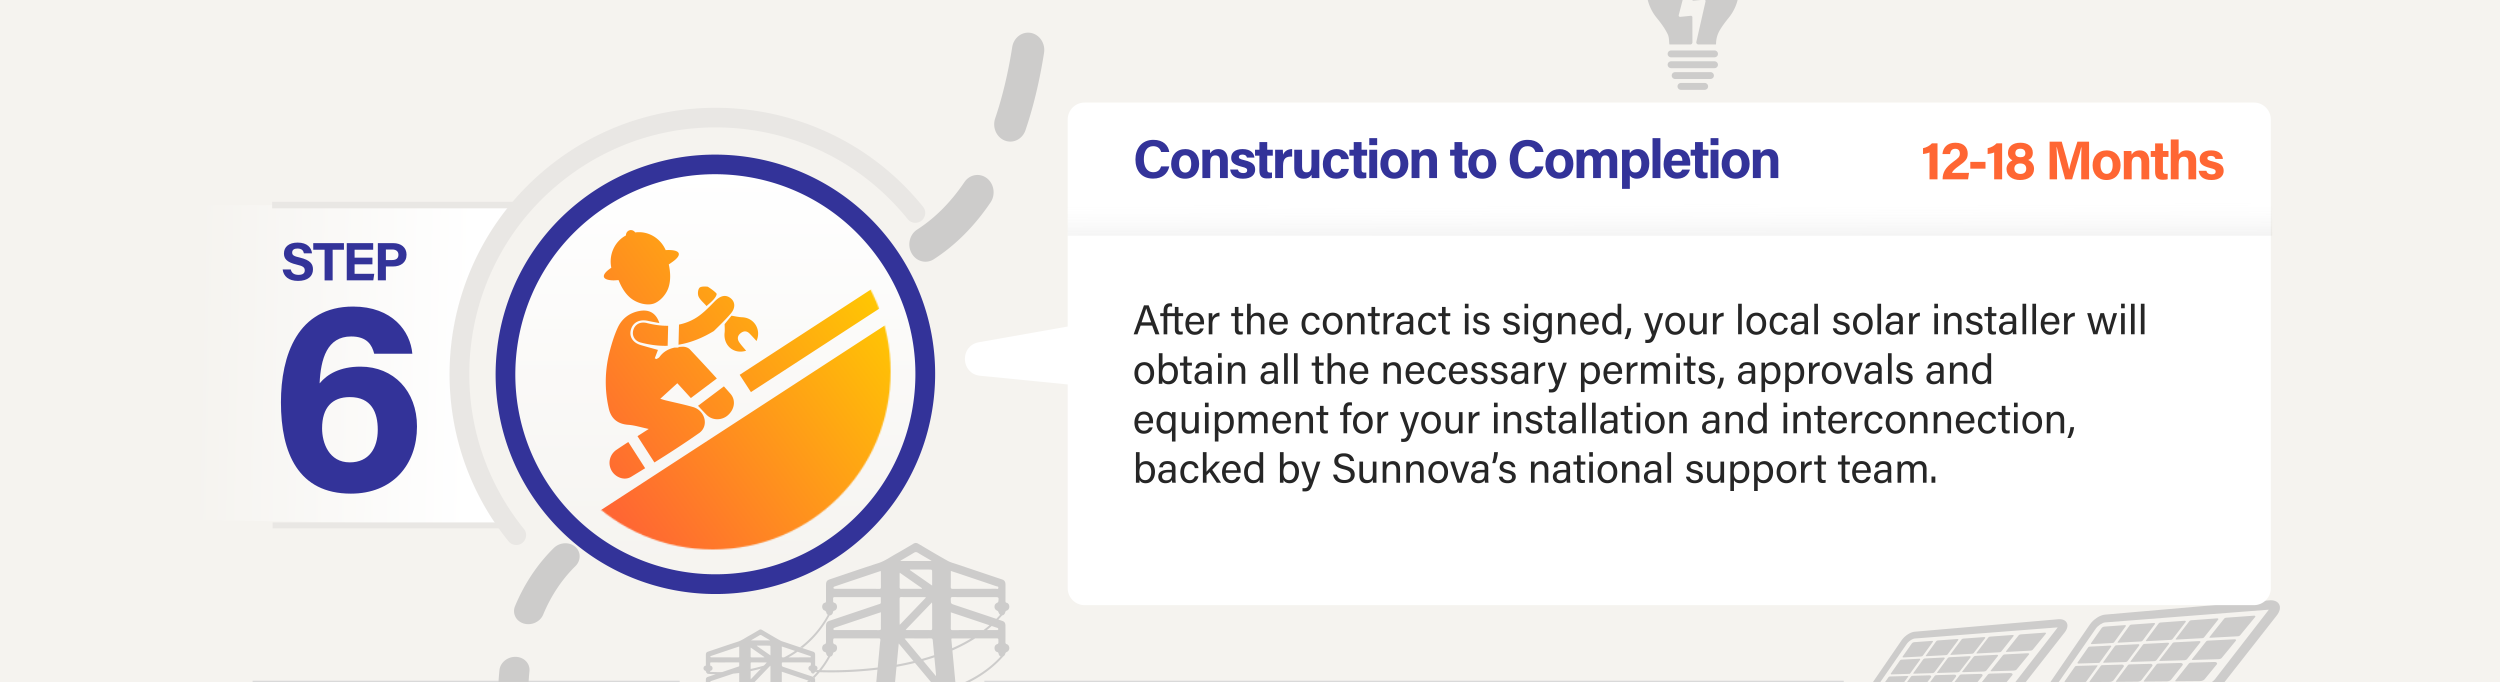
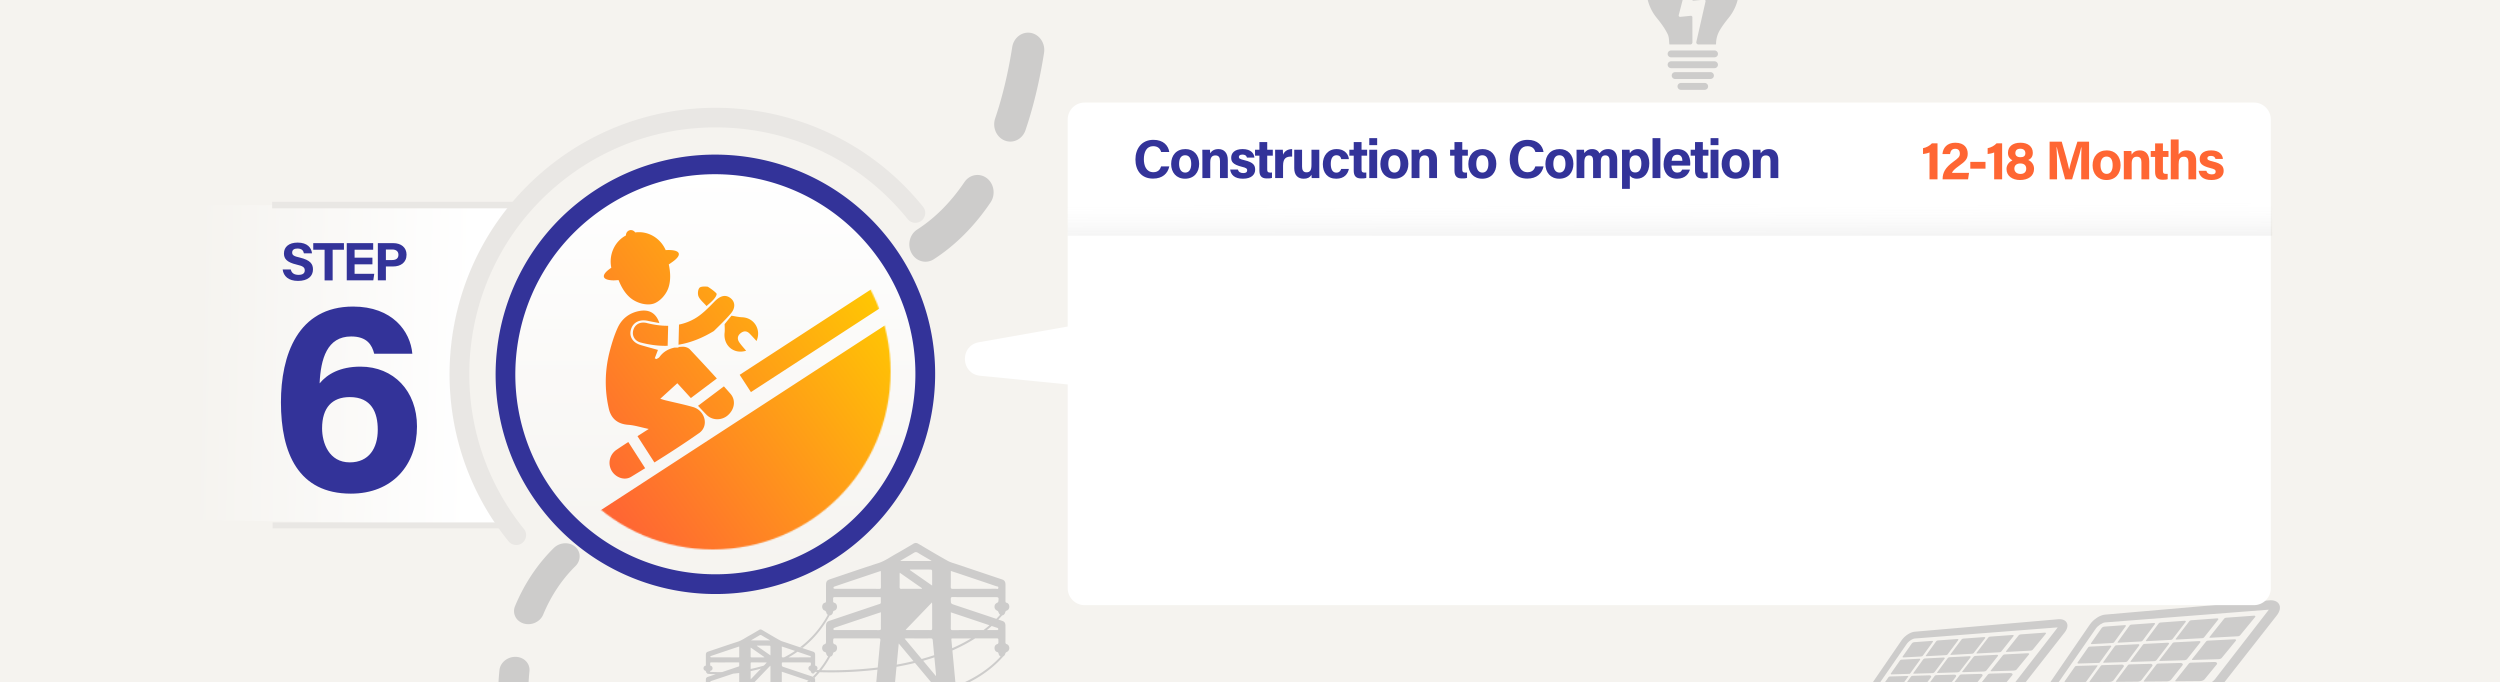
<svg xmlns="http://www.w3.org/2000/svg" width="1920" height="524" fill="none">
  <g clip-path="url(#a)">
    <path fill="#F5F3EF" d="M0 0h1920v524H0z" />
    <circle cx="547.5" cy="293.552" r="162.5" fill="url(#b)" />
    <path d="M1310.02-42.34a36.455 36.455 0 0 0-10.01-1.387c-3.25 0-6.6.418-10.01 1.387-13.02 3.667-22.86 14.687-25.06 27.949-1.76 10.678 1.32 20.615 7.37 28.063 3.16 3.895 6.18 7.904 8.4 12.426 1.19 2.394 1.08 5.092 1.33 7.733 0 .19.19.342.38.342h15.71c.92 0 1.65-.741 1.65-1.653l-.04-19.304c0-.646-.55-1.14-1.2-1.083l-8.1.817c-.73.076-1.34-.57-1.19-1.292l8.19-31.692c.25-1.235 2.07-1.159 2.19.095l-.16 19.494c.06.608.6 1.045 1.21.969l8-.76c.75-.076 1.34.608 1.17 1.33l-7.06 31.065a1.636 1.636 0 0 0 1.6 1.995h13.15a.39.39 0 0 0 .39-.38c0-3.724.99-7.391 2.91-10.621 1.99-3.363 4.36-6.479 6.81-9.5 6.07-7.467 9.15-17.404 7.37-28.063-2.2-13.262-12.04-24.282-25.06-27.949l.06.019ZM1301.22-53.474c.95 0 1.74-.779 1.74-1.729v-7.068c0-.95-.79-1.729-1.74-1.729-.96 0-1.75.779-1.75 1.729v7.068c0 .95.79 1.729 1.75 1.729ZM1275.97-48.667c.32.551.92.874 1.51.874.29 0 .59-.076.88-.228a1.71 1.71 0 0 0 .63-2.375l-3.56-6.118a1.752 1.752 0 0 0-2.39-.627 1.71 1.71 0 0 0-.63 2.375l3.56 6.118v-.019ZM1260.65-34.36l-6.16-3.534a1.752 1.752 0 0 0-2.39.627 1.75 1.75 0 0 0 .63 2.375l6.16 3.534c.27.152.58.228.88.228.62 0 1.19-.304 1.52-.874.47-.836.19-1.881-.64-2.375v.019ZM1252.86-11.351h-7.12c-.96 0-1.74.779-1.74 1.729 0 .95.78 1.729 1.74 1.729h7.12c.96 0 1.74-.779 1.74-1.729 0-.95-.78-1.729-1.74-1.729ZM1354.26-8.957h-7.12c-.96 0-1.74.779-1.74 1.729 0 .95.78 1.729 1.74 1.729h7.12c.96 0 1.74-.779 1.74-1.729 0-.95-.78-1.729-1.74-1.729ZM1349.11-35.177a1.735 1.735 0 0 0-2.39-.627l-6.17 3.534a1.71 1.71 0 0 0-.63 2.375c.33.551.92.874 1.51.874.29 0 .6-.076.88-.228l6.17-3.534a1.71 1.71 0 0 0 .63-2.375v-.019ZM1323.75-46.843c.26.152.57.228.88.228.61 0 1.18-.304 1.51-.874l3.56-6.118a1.75 1.75 0 0 0-.63-2.375c-.85-.475-1.92-.19-2.4.627l-3.56 6.118c-.47.836-.19 1.881.64 2.375v.019ZM1316.72 38.733h-33.17c-1.17 0-2.3.684-2.64 1.786a2.65 2.65 0 0 0 2.52 3.515h33.18c1.16 0 2.29-.684 2.64-1.786a2.66 2.66 0 0 0-2.53-3.515ZM1316.72 47.055h-33.17c-1.17 0-2.3.684-2.64 1.786a2.65 2.65 0 0 0 2.52 3.515h33.29c1.47 0 2.66-1.178 2.66-2.641a2.647 2.647 0 0 0-2.66-2.641v-.019ZM1313.6 55.377h-26.93c-1.17 0-2.3.684-2.64 1.786a2.65 2.65 0 0 0 2.52 3.515h26.94c1.16 0 2.29-.684 2.64-1.786a2.66 2.66 0 0 0-2.53-3.515ZM1309.16 63.699h-18.05c-1.17 0-2.3.684-2.64 1.786a2.65 2.65 0 0 0 2.52 3.515h18.05c1.17 0 2.3-.684 2.65-1.786a2.668 2.668 0 0 0-2.53-3.515ZM626.572 534.415c.707-.295 1.213-.943 1.249-1.756.035-.86-.424-1.685-1.19-1.932-.471-.153-.624-.413-.613-.978.024-2.522.012-5.032 0-7.554 0-.365-.035-.671-.094-.931l-1.614-1.614-.094.094c-.601-.212-1.202-.424-1.803-.624-6.762-2.263-13.535-4.525-20.297-6.776-1.673-.554-1.638-.554-1.685-2.557-.023-.825.153-1.084.895-1.072 6.621.035 13.253.023 19.874.035 1.661 0 1.708.059 1.473 1.98-.024.224-.248.518-.436.601-.907.377-1.367.99-1.355 1.944 0 .872.459 1.45 1.308 1.827.235.106.471.412.553.695.248.848.801 1.449 1.52 1.496.648.047 1.296-.424 1.567-1.19.118 0 .271.012.4.024l1.567-1.567a5.29 5.29 0 0 1-.447-.024 2.12 2.12 0 0 0 .471-1.343c0-.837-.483-1.638-1.225-1.803-.507-.118-.578-.401-.566-.908.012-2.486.012-4.972 0-7.47 0-1.497-.459-2.169-1.673-2.569-1.425-.472-2.851-.955-4.276-1.426-1.272-.424-2.556-.86-3.829-1.284.083-.059.153-.13.236-.201l-1.92-.518s-.095.07-.142.118c-.789-.271-1.59-.531-2.379-.802-2.863-.966-5.737-1.92-8.6-2.899-1.508-.506-3.087-.883-4.5-1.673-4.618-2.569-9.165-5.291-13.724-7.977-.79-.472-1.497-.46-2.274 0-2.627 1.567-5.242 3.146-7.905 4.607-2.78 1.532-5.395 3.453-8.411 4.431-7.622 2.451-15.209 5.079-22.819 7.624-1.307.436-1.72 1.06-1.72 2.675v7.305c0 .531-.023.872-.589.979-.66.117-1.143.883-1.201 1.649-.059.802.341 1.674 1.001 1.909.53.189.813.483.966 1.12.129.518.495.895.919 1.096l-.024.282c.059 0 2.462.271 6.491.366l-5.902 1.979c-1.331.448-1.661 1.014-1.673 2.616 0 2.381-.023 4.761 0 7.129 0 .66-.082 1.049-.718 1.238-.683.2-1.108 1.048-1.084 1.838.024.789.518 1.614 1.202 1.744.471.094.6.365.718.836.212.908.813 1.403 1.555 1.391h.083l-.153.695c.129.035 9.554 2.734 22.642 3.323-.318 3.347-.625 6.705-.943 10.052-.471 4.972-.978 9.945-1.449 14.906-.412 4.313-.801 8.625-1.201 12.938-.637 6.67-1.284 13.351-1.897 20.021-.059.624-.259.789-.754.777a70.096 70.096 0 0 0-3.11 0c-1.402.024-2.05.743-2.062 2.381 0 .707-.212.895-.777.883-2.097-.035-4.194-.023-6.291-.023-1.461 0-2.062.707-2.062 2.404v6.304c0 .295-.023.577-.035.907-.283.024-.495.047-.707.047-2.026 0-4.052.036-6.078-.023-.849-.024-1.579.188-2.168.919v1.991c.542.813 1.249 1.014 2.109 1.014 27.012-.024 54.037-.012 81.049-.012h9.472c.318 0 .671-.024.966-.153.789-.365 1.166-1.285.989-2.215-.164-.908-.801-1.497-1.72-1.497a626.085 626.085 0 0 0-6.714 0c-.483 0-.66-.177-.66-.766.023-2.18 0-4.372 0-6.552 0-1.661-.613-2.356-2.038-2.356-2.073 0-4.147-.012-6.22.023-.601 0-.884-.129-.872-.942.024-1.521-.648-2.263-1.967-2.31a40.771 40.771 0 0 0-2.686 0c-1.143.012-1.119.012-1.249-1.343-.318-3.547-.648-7.094-.978-10.629-.412-4.337-.836-8.673-1.248-13.021-.472-4.996-.943-10.004-1.414-15.001-.471-4.913-.954-9.827-1.426-14.741-.282-2.922-.553-5.856-.824-8.779a69.109 69.109 0 0 0 9.907-4.478 65.463 65.463 0 0 0 5.313-3.275h4.712c1.602 0 1.308-.106 1.39 1.59.024.625-.106.943-.659 1.108-.778.236-1.178.955-1.155 1.838.024.884.471 1.615 1.214 1.815.365.094.553.247.659.707.212.978.778 1.496 1.555 1.508.554 0 .966-.224 1.273-.695.176.035.494.083.954.165l1.425-1.426c-.553-.082-1.025-.165-1.39-.224l.012-.035Zm-31.748 24.286 1.378 14.506c.106 1.072.082 1.084-.813 1.084-6.55 0-13.1 0-19.662-.012h-.695c-.035-.083-.082-.153-.117-.236 6.455-6.304 12.911-12.596 19.532-19.066.141 1.391.271 2.557.388 3.724h-.011Zm-1.32-13.905c.024.212 0 .425 0 .872-1.79-2.144-3.558-4.265-5.336-6.386a85 85 0 0 0 4.712-.967c.212 2.157.412 4.313.624 6.47v.011Zm-1.508-15.813c.236 2.569.483 5.126.731 7.694a77.518 77.518 0 0 1-5.761 1.167c-2.698-3.229-5.384-6.446-8.117-9.722.424-.047.625-.082.825-.082 3.817 0 7.634.024 11.451 0 .612 0 .812.259.883.943h-.012Zm-15.491-13.563c1.048-.212 2.097-.436 3.169-.684a115.2 115.2 0 0 0 4.724-1.213c-2.58 2.686-5.172 5.396-7.822 8.166-.036-.483-.071-.731-.071-.99v-5.279Zm0-1.662c0-1.367 0-2.734-.012-4.089 0-.718.153-.942.789-.942 3.558.035 7.116.023 10.674.023.247 0 .494.024.73.036.024.07.047.129.071.2-.695.719-1.39 1.449-2.085 2.168a109.784 109.784 0 0 1-7.222 1.956c-.989.236-1.967.448-2.933.636l-.012.012Zm15.22 9.463c0 .648-.117.942-.742.942-3.652-.035-7.304-.012-10.956-.023-.176 0-.353-.048-.718-.106 4.158-4.325 8.175-8.496 12.322-12.821.035.495.071.778.071 1.061v10.947h.023Zm-.011-19.879a7592.948 7592.948 0 0 0-10.403-7.259c.036-.083.059-.165.095-.248 3.251 0 6.502 0 9.754.024.188 0 .53.33.53.507.035 2.227.024 4.466.024 6.976Zm-8.565-15.319c.695-.424 1.249-.424 1.944.012 1.908 1.19 3.864 2.286 5.808 3.417.141.082.271.188.589.4h-14.537s-.024-.117-.036-.164c2.085-1.214 4.171-2.404 6.232-3.665Zm-6.644 10.275c0-.259.024-.53.047-.978 3.558 2.486 6.998 4.879 10.438 7.282-.012.071-.036.142-.048.212-.223.012-.447.048-.671.048-2.992 0-5.985-.012-8.977.011-.624 0-.813-.2-.801-.93.036-1.874 0-3.759.012-5.645Zm-.412 32.111c2.261 2.698 4.488 5.361 6.715 8.024-.896.106-1.779.2-2.639.271-1.65.142-3.287.248-4.889.307.271-2.84.542-5.704.824-8.614l-.011.012Zm-.978 10.251a96.85 96.85 0 0 0 5.113-.306 99.554 99.554 0 0 0 3.816-.424c2.557 3.063 5.125 6.127 7.717 9.226h-17.459l.813-8.496Zm-2.05 21.34c.259-2.722.542-5.432.789-8.154.047-.495.142-.73.613-.73 5.348.011 10.697 0 16.045 0 .106 0 .224.035.554.082-6.338 6.163-12.523 12.196-18.72 18.229-.058-.047-.106-.082-.164-.129.282-3.099.565-6.199.871-9.298h.012Zm-27.755-46.003.036-.141c.082-.507.294-.684.671-.802.778-.247 1.225-.93 1.225-1.791 0-.919-.436-1.661-1.237-1.873-.494-.13-.601-.424-.577-.931 0-.271.024-.554 0-.825-.071-.672.153-.896.742-.896 6.951.024 13.913 0 20.863 0 .201 0 .413.036.696.048 0 .813-.012 1.579 0 2.345.011.471-.165.659-.542.777-2.533.837-5.066 1.709-7.599 2.557-1.684.566-3.369 1.132-5.042 1.697-4.111.083-7.316-.059-9.224-.188l-.012.023Zm22.159 13.092c-.176 1.367-.294 2.745-.424 4.112-.176 1.933-.365 3.853-.542 5.786-10.602-.471-18.79-2.333-21.499-3.028.153-.212.259-.46.33-.755.106-.506.294-.707.718-.824.707-.189 1.143-.92 1.167-1.768.023-.825-.259-1.591-.931-1.768-.86-.223-.919-.777-.872-1.602.059-1.202.024-1.214 1.084-1.214h8.906c3.746 0 7.493.012 11.25-.012.696 0 .908.26.813 1.061v.012Zm-.542-4.926c-6.762-.023-13.524-.023-20.286-.023-.235 0-.483.047-.706-.012-.177-.047-.33-.212-.495-.33.118-.212.188-.53.353-.601.589-.271 1.214-.46 1.814-.66 5.172-1.732 10.332-3.464 15.504-5.185 1.484-.129 3.027-.294 4.618-.495v2.416c0 1.332-.048 2.651 0 3.983.023.754-.201.919-.813.919l.011-.012Zm.106-19.29c-6.974-.023-13.959-.011-20.933-.035-.224 0-.448-.236-.672-.353.177-.224.33-.59.554-.672 5.336-1.815 10.673-3.606 16.009-5.397 1.85-.625 3.699-1.237 5.679-1.897.023.377.059.624.059.86 0 2.215-.012 4.419.011 6.634 0 .625-.129.86-.707.86Zm27.838 94.399c-.248.024-.495.059-.742.059h-23.75c-.86 0-.848 0-.754-1.013l1.626-17.051c.047-.448.106-.908.188-1.52 7.917 6.504 15.704 12.914 23.502 19.313-.023.071-.035.141-.058.2l-.012.012Zm-19.25-20.833c.024-.083.036-.165.059-.248h3.511c5.537 0 11.074.024 16.61 0 .66 0 .896.224.966.978.377 4.207.79 8.402 1.19 12.597l.389 4.112c.035.342.047.684.082 1.285-7.716-6.34-15.267-12.538-22.807-18.736v.012Zm36.862-77.902c3.062 1.037 6.125 2.062 9.177 3.111.365.13 1.072 0 .977.778-.094.777-.73.412-1.107.412-5.313.024-10.638.024-15.951.035a76.748 76.748 0 0 0 5.101-3.11c.613-.401 1.202-.814 1.803-1.226Zm-12.052-2.946v-1.084c1.367.448 2.592.848 3.805 1.249 2.109.707 4.229 1.426 6.338 2.133a86.042 86.042 0 0 1-8.446 4.996h-.802c-.73 0-.918-.235-.895-1.072.047-2.074.012-4.148.012-6.222h-.012Zm.778 36.518c-.154-1.674-.318-3.347-.472-5.02-.094-1.014-.117-1.025.754-1.025h12.122c-4.064 2.533-8.246 4.513-12.404 6.056v-.011Zm17.977-9.958c-5.985 0-11.969 0-17.942.024-.589 0-.836-.141-.825-.907.047-2.392.012-4.796.012-7.4 1.426.471 2.71.895 3.994 1.331 5.513 1.838 11.014 3.688 16.528 5.527a61.91 61.91 0 0 1-1.767 1.437v-.012Zm3.11-.023c-.153.059-.33.023-.495.023h-.094c.282-.235.565-.483.836-.718a.937.937 0 0 1 .094.388c0 .118-.2.26-.341.307Z" fill="#CDCCCB" />
-     <path d="M781.108 631.052c-.271-1.496-1.319-2.462-2.827-2.462a676.875 676.875 0 0 0-11.038.012c-.801 0-1.084-.295-1.084-1.25.035-3.594.012-7.176 0-10.77-.012-2.722-1.013-3.865-3.346-3.865-3.404 0-6.821-.023-10.225.036-.99.011-1.461-.201-1.438-1.556.036-2.498-1.06-3.712-3.227-3.794-1.473-.059-2.946-.036-4.418-.012-1.885.024-1.85.024-2.05-2.215-.518-5.821-1.06-11.643-1.614-17.464-.671-7.129-1.378-14.258-2.061-21.387-.778-8.213-1.544-16.426-2.333-24.64l-1.272-13.115c14.996-5.844 27.201-14.046 36.343-24.439.553-.271.989-.789 1.319-1.544.035-.035.071-.07.094-.117l-.035-.036c.071-.177.141-.365.2-.565.142-.436.566-.92.943-1.061 1.201-.483 2.049-1.555 2.108-2.922.059-1.402-.695-2.758-1.943-3.17-.778-.259-1.025-.683-1.014-1.614a853.82 853.82 0 0 0 0-12.397c0-2.192-.648-3.193-2.356-3.818a96.825 96.825 0 0 0-3.098-1.072 92.038 92.038 0 0 0 2.91-3.17c1.036-.094 2.002-.966 2.356-2.298.2-.777.506-1.201 1.202-1.425 1.189-.366 1.955-1.638 1.955-3.017 0-1.367-.801-2.687-2.014-2.958-.837-.188-.943-.66-.943-1.496.024-4.089.024-8.178.012-12.267 0-2.451-.766-3.559-2.745-4.218-2.344-.766-4.689-1.568-7.021-2.357-9.106-3.064-18.213-6.104-27.307-9.18-2.486-.836-5.078-1.461-7.387-2.745-7.574-4.219-15.055-8.685-22.547-13.115-1.308-.766-2.451-.755-3.735.011-4.311 2.569-8.611 5.162-12.982 7.577-4.571 2.522-8.859 5.668-13.818 7.271-12.523 4.03-24.987 8.331-37.474 12.526-2.156.719-2.827 1.744-2.839 4.407 0 3.994-.012 8.001 0 11.996 0 .86-.047 1.425-.966 1.602-1.084.2-1.885 1.449-1.968 2.71-.094 1.308.566 2.758 1.65 3.135.871.306 1.331.789 1.59 1.838.165.66.566 1.19 1.06 1.544-5.796 10.664-13.229 18.724-21.193 24.828l1.92.518c8.482-6.74 15.421-15.083 20.675-24.875h.177c1.119-.094 2.168-1.049 2.391-2.392.13-.825.483-1.119 1.108-1.308 1.284-.401 2.014-1.52 2.014-2.934 0-1.497-.718-2.734-2.026-3.076-.813-.212-.99-.695-.954-1.52a10.75 10.75 0 0 0 0-1.367c-.106-1.107.247-1.473 1.225-1.473 11.427.036 22.842.012 34.269.012.342 0 .672.047 1.143.083 0 1.343-.024 2.604 0 3.865.024.777-.259 1.084-.895 1.284-4.171 1.367-8.329 2.805-12.488 4.195-8.658 2.911-17.317 5.798-25.976 8.72-2.179.731-2.733 1.661-2.744 4.301 0 3.912-.036 7.812 0 11.725 0 1.072-.142 1.732-1.178 2.038-1.131.33-1.815 1.709-1.779 3.029.035 1.296.86 2.651 1.967 2.863.766.153.99.589 1.178 1.367.236 1.013.778 1.72 1.484 2.05a69.275 69.275 0 0 1-7.127 10.476c-.424-.012-.801-.035-1.166-.047l-1.567 1.567c.401.024.848.047 1.378.071a66.489 66.489 0 0 1-3.298 3.464l1.614 1.614a1.872 1.872 0 0 0-.318-.707 68.169 68.169 0 0 0 3.946-4.301c2.274.083 5.254.142 8.812.142 8.953 0 21.523-.413 35.565-2.109l-1.237 13.174c-.318 3.393-.648 6.775-.989 10.169-20.746.271-37.768-2.05-43.753-2.993l-1.425 1.426c4.323.719 20.91 3.228 41.82 3.228 1.049 0 2.109 0 3.181-.023l-1.237 12.691c-.671 7.082-1.308 14.176-1.979 21.257-1.037 10.971-2.097 21.93-3.11 32.9-.094 1.026-.436 1.297-1.237 1.273a106.287 106.287 0 0 0-5.113 0c-2.309.035-3.369 1.214-3.381 3.9 0 1.155-.341 1.473-1.284 1.462-3.44-.059-6.891-.048-10.343-.036-2.403 0-3.393 1.155-3.393 3.959v10.358c0 .483-.047.955-.071 1.485-.471.035-.812.071-1.154.071-3.334 0-6.656.059-9.99-.036-1.402-.035-2.58.307-3.546 1.509v3.276c.884 1.343 2.062 1.661 3.464 1.661 44.377-.035 88.754-.024 133.143-.024h15.562c.53 0 1.107-.035 1.59-.259 1.296-.601 1.92-2.097 1.638-3.641l.07-.024Zm-60.104-90.38c.766 7.942 1.52 15.884 2.262 23.815.165 1.756.13 1.779-1.331 1.779-10.768 0-21.523-.012-32.29-.023h-1.143c-.071-.13-.13-.26-.2-.389 10.602-10.346 21.204-20.704 32.078-31.309.235 2.274.447 4.195.624 6.115v.012Zm-2.167-22.848c.035.341 0 .707 0 1.437-3.299-3.947-6.574-7.871-9.837-11.783a205.67 205.67 0 0 0 8.6-2.616l1.237 12.962Zm-2.474-25.983c.353 3.782.707 7.553 1.072 11.336a179.035 179.035 0 0 1-9.601 2.922c-4.336-5.197-8.683-10.393-13.088-15.66.706-.071 1.036-.13 1.366-.13 6.267 0 12.546.035 18.813 0 1.002 0 1.343.412 1.438 1.544v-.012Zm-25.481-31.734c0-1.178.247-1.555 1.295-1.543 5.843.059 11.687.035 17.53.047.4 0 .801.047 1.201.071.036.106.071.212.106.33-6.585 6.869-13.17 13.739-19.991 20.845-.059-.79-.118-1.214-.118-1.626 0-6.034.024-12.079-.023-18.112v-.012Zm25.033 22.272c0 1.06-.188 1.555-1.213 1.543-5.997-.047-12.005-.023-18.001-.035-.294 0-.589-.083-1.178-.177l20.251-21.057c.059.813.117 1.272.117 1.732 0 5.998 0 11.996.024 17.982v.012Zm-.024-32.653c-5.854-4.089-11.474-8.001-17.093-11.925.047-.13.106-.271.153-.401 5.337 0 10.673-.011 16.022.036.306 0 .871.542.883.836.059 3.665.035 7.342.035 11.454Zm-14.065-25.17c1.142-.707 2.049-.695 3.204.024 3.133 1.956 6.35 3.747 9.542 5.609.236.141.448.306.966.672h-23.879a2.81 2.81 0 0 1-.059-.272c3.416-2.003 6.856-3.947 10.237-6.033h-.011Zm-10.909 16.874c0-.436.047-.872.082-1.602 5.843 4.077 11.486 8.024 17.141 11.96-.024.118-.059.224-.083.342-.365.024-.73.071-1.095.071-4.913 0-9.837-.024-14.749.023-1.013.012-1.343-.33-1.32-1.532.071-3.087.024-6.174.024-9.262Zm-.683 52.756c3.805 4.548 7.563 9.05 11.321 13.539a228.84 228.84 0 0 1-12.865 2.71c.507-5.361 1.025-10.758 1.544-16.249Zm-1.709 17.934a229.306 229.306 0 0 0 14.196-2.993c4.394 5.256 8.788 10.523 13.253 15.849H687.3c.413-4.289.813-8.566 1.225-12.856Zm-1.955 20.551c.071-.801.224-1.214 1.013-1.202 8.788.024 17.576 0 26.365 0 .176 0 .365.047.907.141l-1.508 1.473c-9.389 2.098-18.672 3.3-27.189 3.936.141-1.449.282-2.899.412-4.336v-.012Zm-1.296 13.398c.236-2.463.483-4.937.73-7.4 8.848-.648 17.235-1.779 25.105-3.394-9.107 8.861-18.048 17.57-26.989 26.278-.095-.071-.177-.142-.271-.212.471-5.091.942-10.181 1.425-15.272Zm-9.189-54.063c-.283 2.239-.483 4.501-.695 6.764a4950.56 4950.56 0 0 0-1.296 13.869c-18.707 2.274-34.823 2.274-43.246 2.038 2.509-3.181 4.771-6.634 6.798-10.357 1.024-.201 1.826-.99 2.085-2.239.165-.837.483-1.167 1.19-1.355 1.154-.319 1.884-1.509 1.92-2.911.035-1.355-.436-2.616-1.532-2.899-1.413-.365-1.508-1.272-1.437-2.627.094-1.98.035-1.992 1.779-1.992h14.643c6.161 0 12.311.024 18.472-.023 1.154 0 1.496.424 1.331 1.744l-.012-.012Zm-.883-8.084c-11.109-.035-22.218-.023-33.327-.035-.389 0-.79.071-1.155-.024-.283-.07-.542-.353-.801-.542.189-.342.318-.872.577-.99.966-.436 1.98-.754 2.993-1.084 9.589-3.217 19.166-6.422 28.756-9.627 1.331-.448 2.674-.872 4.3-1.414v5.656c0 2.18-.071 4.36 0 6.54.047 1.237-.342 1.508-1.332 1.508l-.011.012Zm.176-31.686c-11.462-.047-22.924-.024-34.387-.059-.365 0-.73-.389-1.095-.589.294-.377.541-.978.907-1.096 8.764-2.981 17.529-5.915 26.306-8.861 3.039-1.025 6.09-2.039 9.318-3.123.047.625.106 1.025.106 1.414 0 3.629-.024 7.271.023 10.9 0 1.025-.212 1.414-1.166 1.414h-.012Zm45.72 155.061c-.412.035-.812.094-1.225.094h-39.017c-1.402 0-1.39 0-1.225-1.662.895-9.332 1.779-18.677 2.663-28.009.07-.743.176-1.485.306-2.487 13.005 10.688 25.799 21.211 38.604 31.734l-.094.341-.012-.011Zm-31.618-34.232c.035-.129.07-.271.094-.4h5.761c9.094 0 18.189.047 27.283 0 1.084 0 1.473.365 1.579 1.614.624 6.905 1.296 13.799 1.955 20.704.212 2.251.436 4.513.648 6.764.047.565.071 1.131.142 2.109-12.688-10.417-25.081-20.61-37.474-30.791h.012Zm40.748-132.801v-1.779c2.25.742 4.253 1.39 6.256 2.062 9.542 3.205 19.096 6.41 28.638 9.662.601.212 1.755.012 1.602 1.285-.153 1.284-1.201.671-1.826.671-11.073.047-22.147.024-33.221.083-1.201 0-1.508-.389-1.484-1.768.082-3.405.024-6.811.024-10.216h.011Zm1.438 18.3c10.885.059 21.758.047 32.643.047 2.722 0 2.804.094 2.427 3.252-.047.366-.412.849-.719.978-1.496.625-2.238 1.638-2.226 3.205.023 1.438.754 2.369 2.144 3.005.377.177.777.684.919 1.131.247.849.683 1.544 1.249 1.98a91.472 91.472 0 0 1-2.922 3.111c-10.732-3.594-21.476-7.176-32.208-10.758-2.745-.92-2.698-.908-2.768-4.207-.036-1.355.259-1.768 1.461-1.768v.024Zm35.035 24.781c-.012.188-.342.424-.554.506-.247.095-.542.048-.801.048h-7.457a98.841 98.841 0 0 0 3.734-3.135c1.308.436 2.616.872 3.911 1.308.295.094.637.165.849.377.188.201.329.601.306.896h.012Zm-36.484-.919c.07-3.936.023-7.884.023-12.161 2.333.778 4.441 1.473 6.55 2.18 7.704 2.581 15.421 5.161 23.125 7.742a99.44 99.44 0 0 1-4.594 3.712c-7.917 0-15.845 0-23.761.035-.967 0-1.367-.236-1.343-1.497v-.011Zm.518 9.58c-.153-1.662-.189-1.685 1.249-1.685h13.853c-4.688 2.828-9.565 5.314-14.56 7.518-.177-1.945-.365-3.889-.542-5.821v-.012Zm2.391 25.452c-.565-5.962-1.119-11.925-1.684-17.887 6.302-2.769 12.122-5.857 17.447-9.262h15.609c2.639 0 2.156-.165 2.285 2.616.047 1.025-.177 1.544-1.084 1.826-1.284.401-1.943 1.579-1.896 3.029.035 1.449.777 2.651 2.002 2.969.613.165.919.401 1.072 1.155.248 1.178.813 1.944 1.603 2.274-9.566 10.393-21.641 17.652-34.458 22.684-.307-3.135-.613-6.257-.907-9.392l.011-.012ZM1611.93 509.108l-15.74.49c-.53.014-.88-.403-.62-.778l8.11-11.579c.24-.36.75-.605 1.28-.634l15.72-.792c.59-.029.97.418.68.807l-8.8 12.184c-.13.187-.37.302-.65.302h.02ZM1622.37 493.828l-15.78.849c-.55.029-.91-.389-.64-.763l8.08-11.536c.45-.648 1.31-1.08 2.26-1.152l15.58-1.138c.63-.043 1.01.389.72.806l-8.86 12.257c-.25.374-.79.633-1.38.662h.02v.015ZM1601.06 523.871l-14.69.129c-.58 0-.92-.446-.66-.835l7.8-11.133c.26-.36.75-.59 1.27-.605l15.74-.446c.33 0 .56.245.38.461l-8.55 11.838c-.26.36-.76.591-1.31.591h.02ZM1644.09 492.661l-17.33.922c-.35.014-.56-.245-.42-.461l9.16-12.689c.29-.403.85-.677 1.44-.72l17.2-1.253c.71-.057 1.14.432.81.879l-9.4 12.631c-.3.403-.87.662-1.49.691h.03ZM1620.28 523.698l-15.12.13c-.33 0-.53-.26-.39-.476l8.57-11.881c.27-.375.79-.62 1.35-.634l14.83-.418c1.23-.029 2 .879 1.43 1.656l-7.65 10.284c-.6.806-1.75 1.31-3.02 1.325v.014ZM1632.11 508.475l-16.41.504c-.33 0-.55-.245-.4-.461l8.85-12.271c.29-.389.82-.648 1.4-.677l16.54-.835c.71-.043 1.17.475.84.936l-8.87 11.925c-.39.519-1.13.864-1.95.893v-.014ZM1666.97 491.437l-18.48.994c-.38.014-.61-.245-.44-.476l9.77-13.12c.31-.418.9-.692 1.54-.749l18.37-1.34c.75-.057 1.21.432.86.908l-10.03 13.077c-.32.418-.92.691-1.59.72h.02l-.02-.014ZM1641.57 523.511l-16.09.144c-.35 0-.57-.274-.41-.49l9.12-12.256c.29-.389.83-.634 1.44-.648l15.79-.447c1.31-.043 2.13.907 1.51 1.714l-8.15 10.615c-.64.835-1.87 1.353-3.22 1.368h.01ZM1654.19 507.798l-17.48.547c-.36 0-.59-.259-.42-.475l9.43-12.689c.3-.403.86-.662 1.5-.691l17.64-.893c.76-.043 1.23.49.87.965l-9.46 12.328c-.41.533-1.2.893-2.07.922l-.01-.014ZM1691.15 490.14l-19.76 1.052c-.39.014-.64-.259-.46-.49l10.43-13.581c.33-.432.96-.72 1.65-.778l19.64-1.44c.81-.058 1.3.446.92.936l-10.74 13.552c-.34.433-.99.721-1.7.749h.02ZM1664.04 523.309l-17.15.158c-.38 0-.61-.273-.44-.504l9.72-12.659c.32-.404.9-.648 1.54-.677l16.85-.475c1.4-.044 2.28.936 1.61 1.771l-8.69 10.975c-.69.864-2 1.397-3.43 1.411h-.01ZM1677.5 507.063l-18.65.576c-.39 0-.62-.259-.44-.504l10.05-13.106c.31-.418.92-.691 1.58-.72l18.85-.951c.8-.043 1.32.504.95.994l-10.11 12.761c-.45.547-1.28.921-2.22.95h-.01ZM1718.62 488.671l-21.22 1.138c-.42.029-.69-.259-.51-.518l11.21-14.1c.35-.447 1.03-.749 1.77-.807l21.13-1.541c.87-.057 1.4.461 1 .965l-11.57 14.086c-.37.446-1.06.749-1.82.777h.01ZM1689.48 523.093l-18.39.159c-.39 0-.65-.289-.46-.519l10.41-13.12c.33-.418.96-.677 1.64-.692l18.09-.518c1.49-.043 2.44.965 1.74 1.829l-9.33 11.378c-.75.893-2.15 1.454-3.69 1.469l-.01.014ZM1703.93 506.242l-20.02.62c-.41 0-.67-.274-.49-.519l10.78-13.596c.35-.432.99-.72 1.71-.749l20.25-1.022c.88-.043 1.42.518 1.02 1.037l-10.87 13.235c-.48.577-1.38.951-2.39.994h.01Z" fill="#CDCCCB" />
+     <path d="M781.108 631.052c-.271-1.496-1.319-2.462-2.827-2.462a676.875 676.875 0 0 0-11.038.012c-.801 0-1.084-.295-1.084-1.25.035-3.594.012-7.176 0-10.77-.012-2.722-1.013-3.865-3.346-3.865-3.404 0-6.821-.023-10.225.036-.99.011-1.461-.201-1.438-1.556.036-2.498-1.06-3.712-3.227-3.794-1.473-.059-2.946-.036-4.418-.012-1.885.024-1.85.024-2.05-2.215-.518-5.821-1.06-11.643-1.614-17.464-.671-7.129-1.378-14.258-2.061-21.387-.778-8.213-1.544-16.426-2.333-24.64l-1.272-13.115c14.996-5.844 27.201-14.046 36.343-24.439.553-.271.989-.789 1.319-1.544.035-.035.071-.07.094-.117l-.035-.036c.071-.177.141-.365.2-.565.142-.436.566-.92.943-1.061 1.201-.483 2.049-1.555 2.108-2.922.059-1.402-.695-2.758-1.943-3.17-.778-.259-1.025-.683-1.014-1.614a853.82 853.82 0 0 0 0-12.397c0-2.192-.648-3.193-2.356-3.818a96.825 96.825 0 0 0-3.098-1.072 92.038 92.038 0 0 0 2.91-3.17c1.036-.094 2.002-.966 2.356-2.298.2-.777.506-1.201 1.202-1.425 1.189-.366 1.955-1.638 1.955-3.017 0-1.367-.801-2.687-2.014-2.958-.837-.188-.943-.66-.943-1.496.024-4.089.024-8.178.012-12.267 0-2.451-.766-3.559-2.745-4.218-2.344-.766-4.689-1.568-7.021-2.357-9.106-3.064-18.213-6.104-27.307-9.18-2.486-.836-5.078-1.461-7.387-2.745-7.574-4.219-15.055-8.685-22.547-13.115-1.308-.766-2.451-.755-3.735.011-4.311 2.569-8.611 5.162-12.982 7.577-4.571 2.522-8.859 5.668-13.818 7.271-12.523 4.03-24.987 8.331-37.474 12.526-2.156.719-2.827 1.744-2.839 4.407 0 3.994-.012 8.001 0 11.996 0 .86-.047 1.425-.966 1.602-1.084.2-1.885 1.449-1.968 2.71-.094 1.308.566 2.758 1.65 3.135.871.306 1.331.789 1.59 1.838.165.66.566 1.19 1.06 1.544-5.796 10.664-13.229 18.724-21.193 24.828l1.92.518c8.482-6.74 15.421-15.083 20.675-24.875h.177c1.119-.094 2.168-1.049 2.391-2.392.13-.825.483-1.119 1.108-1.308 1.284-.401 2.014-1.52 2.014-2.934 0-1.497-.718-2.734-2.026-3.076-.813-.212-.99-.695-.954-1.52a10.75 10.75 0 0 0 0-1.367c-.106-1.107.247-1.473 1.225-1.473 11.427.036 22.842.012 34.269.012.342 0 .672.047 1.143.083 0 1.343-.024 2.604 0 3.865.024.777-.259 1.084-.895 1.284-4.171 1.367-8.329 2.805-12.488 4.195-8.658 2.911-17.317 5.798-25.976 8.72-2.179.731-2.733 1.661-2.744 4.301 0 3.912-.036 7.812 0 11.725 0 1.072-.142 1.732-1.178 2.038-1.131.33-1.815 1.709-1.779 3.029.035 1.296.86 2.651 1.967 2.863.766.153.99.589 1.178 1.367.236 1.013.778 1.72 1.484 2.05a69.275 69.275 0 0 1-7.127 10.476c-.424-.012-.801-.035-1.166-.047l-1.567 1.567c.401.024.848.047 1.378.071a66.489 66.489 0 0 1-3.298 3.464l1.614 1.614a1.872 1.872 0 0 0-.318-.707 68.169 68.169 0 0 0 3.946-4.301c2.274.083 5.254.142 8.812.142 8.953 0 21.523-.413 35.565-2.109l-1.237 13.174c-.318 3.393-.648 6.775-.989 10.169-20.746.271-37.768-2.05-43.753-2.993l-1.425 1.426c4.323.719 20.91 3.228 41.82 3.228 1.049 0 2.109 0 3.181-.023l-1.237 12.691c-.671 7.082-1.308 14.176-1.979 21.257-1.037 10.971-2.097 21.93-3.11 32.9-.094 1.026-.436 1.297-1.237 1.273a106.287 106.287 0 0 0-5.113 0c-2.309.035-3.369 1.214-3.381 3.9 0 1.155-.341 1.473-1.284 1.462-3.44-.059-6.891-.048-10.343-.036-2.403 0-3.393 1.155-3.393 3.959v10.358c0 .483-.047.955-.071 1.485-.471.035-.812.071-1.154.071-3.334 0-6.656.059-9.99-.036-1.402-.035-2.58.307-3.546 1.509v3.276c.884 1.343 2.062 1.661 3.464 1.661 44.377-.035 88.754-.024 133.143-.024h15.562c.53 0 1.107-.035 1.59-.259 1.296-.601 1.92-2.097 1.638-3.641l.07-.024Zm-60.104-90.38c.766 7.942 1.52 15.884 2.262 23.815.165 1.756.13 1.779-1.331 1.779-10.768 0-21.523-.012-32.29-.023h-1.143c-.071-.13-.13-.26-.2-.389 10.602-10.346 21.204-20.704 32.078-31.309.235 2.274.447 4.195.624 6.115v.012Zm-2.167-22.848c.035.341 0 .707 0 1.437-3.299-3.947-6.574-7.871-9.837-11.783a205.67 205.67 0 0 0 8.6-2.616l1.237 12.962Zm-2.474-25.983c.353 3.782.707 7.553 1.072 11.336a179.035 179.035 0 0 1-9.601 2.922c-4.336-5.197-8.683-10.393-13.088-15.66.706-.071 1.036-.13 1.366-.13 6.267 0 12.546.035 18.813 0 1.002 0 1.343.412 1.438 1.544v-.012Zm-25.481-31.734v-.012Zm25.033 22.272c0 1.06-.188 1.555-1.213 1.543-5.997-.047-12.005-.023-18.001-.035-.294 0-.589-.083-1.178-.177l20.251-21.057c.059.813.117 1.272.117 1.732 0 5.998 0 11.996.024 17.982v.012Zm-.024-32.653c-5.854-4.089-11.474-8.001-17.093-11.925.047-.13.106-.271.153-.401 5.337 0 10.673-.011 16.022.036.306 0 .871.542.883.836.059 3.665.035 7.342.035 11.454Zm-14.065-25.17c1.142-.707 2.049-.695 3.204.024 3.133 1.956 6.35 3.747 9.542 5.609.236.141.448.306.966.672h-23.879a2.81 2.81 0 0 1-.059-.272c3.416-2.003 6.856-3.947 10.237-6.033h-.011Zm-10.909 16.874c0-.436.047-.872.082-1.602 5.843 4.077 11.486 8.024 17.141 11.96-.024.118-.059.224-.083.342-.365.024-.73.071-1.095.071-4.913 0-9.837-.024-14.749.023-1.013.012-1.343-.33-1.32-1.532.071-3.087.024-6.174.024-9.262Zm-.683 52.756c3.805 4.548 7.563 9.05 11.321 13.539a228.84 228.84 0 0 1-12.865 2.71c.507-5.361 1.025-10.758 1.544-16.249Zm-1.709 17.934a229.306 229.306 0 0 0 14.196-2.993c4.394 5.256 8.788 10.523 13.253 15.849H687.3c.413-4.289.813-8.566 1.225-12.856Zm-1.955 20.551c.071-.801.224-1.214 1.013-1.202 8.788.024 17.576 0 26.365 0 .176 0 .365.047.907.141l-1.508 1.473c-9.389 2.098-18.672 3.3-27.189 3.936.141-1.449.282-2.899.412-4.336v-.012Zm-1.296 13.398c.236-2.463.483-4.937.73-7.4 8.848-.648 17.235-1.779 25.105-3.394-9.107 8.861-18.048 17.57-26.989 26.278-.095-.071-.177-.142-.271-.212.471-5.091.942-10.181 1.425-15.272Zm-9.189-54.063c-.283 2.239-.483 4.501-.695 6.764a4950.56 4950.56 0 0 0-1.296 13.869c-18.707 2.274-34.823 2.274-43.246 2.038 2.509-3.181 4.771-6.634 6.798-10.357 1.024-.201 1.826-.99 2.085-2.239.165-.837.483-1.167 1.19-1.355 1.154-.319 1.884-1.509 1.92-2.911.035-1.355-.436-2.616-1.532-2.899-1.413-.365-1.508-1.272-1.437-2.627.094-1.98.035-1.992 1.779-1.992h14.643c6.161 0 12.311.024 18.472-.023 1.154 0 1.496.424 1.331 1.744l-.012-.012Zm-.883-8.084c-11.109-.035-22.218-.023-33.327-.035-.389 0-.79.071-1.155-.024-.283-.07-.542-.353-.801-.542.189-.342.318-.872.577-.99.966-.436 1.98-.754 2.993-1.084 9.589-3.217 19.166-6.422 28.756-9.627 1.331-.448 2.674-.872 4.3-1.414v5.656c0 2.18-.071 4.36 0 6.54.047 1.237-.342 1.508-1.332 1.508l-.011.012Zm.176-31.686c-11.462-.047-22.924-.024-34.387-.059-.365 0-.73-.389-1.095-.589.294-.377.541-.978.907-1.096 8.764-2.981 17.529-5.915 26.306-8.861 3.039-1.025 6.09-2.039 9.318-3.123.047.625.106 1.025.106 1.414 0 3.629-.024 7.271.023 10.9 0 1.025-.212 1.414-1.166 1.414h-.012Zm45.72 155.061c-.412.035-.812.094-1.225.094h-39.017c-1.402 0-1.39 0-1.225-1.662.895-9.332 1.779-18.677 2.663-28.009.07-.743.176-1.485.306-2.487 13.005 10.688 25.799 21.211 38.604 31.734l-.094.341-.012-.011Zm-31.618-34.232c.035-.129.07-.271.094-.4h5.761c9.094 0 18.189.047 27.283 0 1.084 0 1.473.365 1.579 1.614.624 6.905 1.296 13.799 1.955 20.704.212 2.251.436 4.513.648 6.764.047.565.071 1.131.142 2.109-12.688-10.417-25.081-20.61-37.474-30.791h.012Zm40.748-132.801v-1.779c2.25.742 4.253 1.39 6.256 2.062 9.542 3.205 19.096 6.41 28.638 9.662.601.212 1.755.012 1.602 1.285-.153 1.284-1.201.671-1.826.671-11.073.047-22.147.024-33.221.083-1.201 0-1.508-.389-1.484-1.768.082-3.405.024-6.811.024-10.216h.011Zm1.438 18.3c10.885.059 21.758.047 32.643.047 2.722 0 2.804.094 2.427 3.252-.047.366-.412.849-.719.978-1.496.625-2.238 1.638-2.226 3.205.023 1.438.754 2.369 2.144 3.005.377.177.777.684.919 1.131.247.849.683 1.544 1.249 1.98a91.472 91.472 0 0 1-2.922 3.111c-10.732-3.594-21.476-7.176-32.208-10.758-2.745-.92-2.698-.908-2.768-4.207-.036-1.355.259-1.768 1.461-1.768v.024Zm35.035 24.781c-.012.188-.342.424-.554.506-.247.095-.542.048-.801.048h-7.457a98.841 98.841 0 0 0 3.734-3.135c1.308.436 2.616.872 3.911 1.308.295.094.637.165.849.377.188.201.329.601.306.896h.012Zm-36.484-.919c.07-3.936.023-7.884.023-12.161 2.333.778 4.441 1.473 6.55 2.18 7.704 2.581 15.421 5.161 23.125 7.742a99.44 99.44 0 0 1-4.594 3.712c-7.917 0-15.845 0-23.761.035-.967 0-1.367-.236-1.343-1.497v-.011Zm.518 9.58c-.153-1.662-.189-1.685 1.249-1.685h13.853c-4.688 2.828-9.565 5.314-14.56 7.518-.177-1.945-.365-3.889-.542-5.821v-.012Zm2.391 25.452c-.565-5.962-1.119-11.925-1.684-17.887 6.302-2.769 12.122-5.857 17.447-9.262h15.609c2.639 0 2.156-.165 2.285 2.616.047 1.025-.177 1.544-1.084 1.826-1.284.401-1.943 1.579-1.896 3.029.035 1.449.777 2.651 2.002 2.969.613.165.919.401 1.072 1.155.248 1.178.813 1.944 1.603 2.274-9.566 10.393-21.641 17.652-34.458 22.684-.307-3.135-.613-6.257-.907-9.392l.011-.012ZM1611.93 509.108l-15.74.49c-.53.014-.88-.403-.62-.778l8.11-11.579c.24-.36.75-.605 1.28-.634l15.72-.792c.59-.029.97.418.68.807l-8.8 12.184c-.13.187-.37.302-.65.302h.02ZM1622.37 493.828l-15.78.849c-.55.029-.91-.389-.64-.763l8.08-11.536c.45-.648 1.31-1.08 2.26-1.152l15.58-1.138c.63-.043 1.01.389.72.806l-8.86 12.257c-.25.374-.79.633-1.38.662h.02v.015ZM1601.06 523.871l-14.69.129c-.58 0-.92-.446-.66-.835l7.8-11.133c.26-.36.75-.59 1.27-.605l15.74-.446c.33 0 .56.245.38.461l-8.55 11.838c-.26.36-.76.591-1.31.591h.02ZM1644.09 492.661l-17.33.922c-.35.014-.56-.245-.42-.461l9.16-12.689c.29-.403.85-.677 1.44-.72l17.2-1.253c.71-.057 1.14.432.81.879l-9.4 12.631c-.3.403-.87.662-1.49.691h.03ZM1620.28 523.698l-15.12.13c-.33 0-.53-.26-.39-.476l8.57-11.881c.27-.375.79-.62 1.35-.634l14.83-.418c1.23-.029 2 .879 1.43 1.656l-7.65 10.284c-.6.806-1.75 1.31-3.02 1.325v.014ZM1632.11 508.475l-16.41.504c-.33 0-.55-.245-.4-.461l8.85-12.271c.29-.389.82-.648 1.4-.677l16.54-.835c.71-.043 1.17.475.84.936l-8.87 11.925c-.39.519-1.13.864-1.95.893v-.014ZM1666.97 491.437l-18.48.994c-.38.014-.61-.245-.44-.476l9.77-13.12c.31-.418.9-.692 1.54-.749l18.37-1.34c.75-.057 1.21.432.86.908l-10.03 13.077c-.32.418-.92.691-1.59.72h.02l-.02-.014ZM1641.57 523.511l-16.09.144c-.35 0-.57-.274-.41-.49l9.12-12.256c.29-.389.83-.634 1.44-.648l15.79-.447c1.31-.043 2.13.907 1.51 1.714l-8.15 10.615c-.64.835-1.87 1.353-3.22 1.368h.01ZM1654.19 507.798l-17.48.547c-.36 0-.59-.259-.42-.475l9.43-12.689c.3-.403.86-.662 1.5-.691l17.64-.893c.76-.043 1.23.49.87.965l-9.46 12.328c-.41.533-1.2.893-2.07.922l-.01-.014ZM1691.15 490.14l-19.76 1.052c-.39.014-.64-.259-.46-.49l10.43-13.581c.33-.432.96-.72 1.65-.778l19.64-1.44c.81-.058 1.3.446.92.936l-10.74 13.552c-.34.433-.99.721-1.7.749h.02ZM1664.04 523.309l-17.15.158c-.38 0-.61-.273-.44-.504l9.72-12.659c.32-.404.9-.648 1.54-.677l16.85-.475c1.4-.044 2.28.936 1.61 1.771l-8.69 10.975c-.69.864-2 1.397-3.43 1.411h-.01ZM1677.5 507.063l-18.65.576c-.39 0-.62-.259-.44-.504l10.05-13.106c.31-.418.92-.691 1.58-.72l18.85-.951c.8-.043 1.32.504.95.994l-10.11 12.761c-.45.547-1.28.921-2.22.95h-.01ZM1718.62 488.671l-21.22 1.138c-.42.029-.69-.259-.51-.518l11.21-14.1c.35-.447 1.03-.749 1.77-.807l21.13-1.541c.87-.057 1.4.461 1 .965l-11.57 14.086c-.37.446-1.06.749-1.82.777h.01ZM1689.48 523.093l-18.39.159c-.39 0-.65-.289-.46-.519l10.41-13.12c.33-.418.96-.677 1.64-.692l18.09-.518c1.49-.043 2.44.965 1.74 1.829l-9.33 11.378c-.75.893-2.15 1.454-3.69 1.469l-.01.014ZM1703.93 506.242l-20.02.62c-.41 0-.67-.274-.49-.519l10.78-13.596c.35-.432.99-.72 1.71-.749l20.25-1.022c.88-.043 1.42.518 1.02 1.037l-10.87 13.235c-.48.577-1.38.951-2.39.994h.01Z" fill="#CDCCCB" />
    <path d="m1692.11 533.247-113.56-.562c-2.09 0-3.73-1.008-4.49-2.736-.53-1.181-1.05-3.673 1.31-7.129l29.6-43.136c2.75-4.018 7.75-7.316 11.64-7.647l126.31-10.989c3.36-.288 6.04.734 7.32 2.837 1.48 2.42.78 5.747-1.94 9.117l-41.13 52.439c-3.64 4.508-10.12 7.835-15.07 7.806h.01Zm-113.16-6.208 113.16-.46c2.38 0 6.77-2.175 9.09-5.084l40.46-52.209c.33-.418.56-.763.73-1.051l-125.77 9.793c-1.89.144-5.34 2.29-7.17 4.911l-29.99 43.279c-.22.317-.38.591-.49.821h-.02ZM1466.44 517.51l-13.74.427c-.46.013-.76-.352-.54-.678l7.08-10.105c.21-.314.65-.527 1.12-.552l13.72-.692c.51-.025.84.365.59.704l-7.68 10.632c-.11.164-.33.264-.57.264h.02ZM1475.55 504.176l-13.77.741c-.48.025-.8-.339-.56-.666l7.05-10.066c.39-.566 1.15-.943 1.97-1.006l13.6-.993c.55-.037.88.34.63.704l-7.73 10.695c-.23.327-.69.553-1.21.578h.02v.013ZM1456.95 530.392l-12.81.113c-.51 0-.81-.39-.58-.729l6.81-9.715c.22-.314.65-.515 1.1-.528l13.74-.389c.29 0 .49.213.34.402l-7.47 10.33c-.22.315-.66.516-1.14.516h.01ZM1494.51 503.158l-15.13.804c-.3.013-.49-.213-.37-.402l7.99-11.072c.26-.352.75-.59 1.26-.628l15.02-1.094c.61-.05.99.378.7.767l-8.21 11.022c-.26.352-.75.578-1.29.603h.03ZM1473.72 530.241l-13.19.113c-.29 0-.46-.226-.34-.415l7.48-10.368c.24-.327.69-.54 1.18-.553l12.94-.364c1.07-.025 1.75.766 1.24 1.445l-6.67 8.973c-.52.704-1.53 1.144-2.64 1.156v.013ZM1484.05 516.957l-14.32.44c-.29 0-.48-.214-.35-.402l7.72-10.708c.26-.339.72-.565 1.22-.591l14.44-.728c.61-.038 1.02.414.73.816l-7.74 10.406c-.34.453-.98.754-1.7.779v-.012ZM1514.47 502.09l-16.13.867c-.33.012-.53-.214-.38-.415l8.52-11.449c.28-.364.79-.603 1.34-.653l16.04-1.169c.65-.05 1.05.377.75.792l-8.76 11.411c-.27.364-.8.603-1.38.628h.01l-.01-.012ZM1492.31 530.077l-14.05.126c-.3 0-.49-.239-.35-.427l7.95-10.695c.25-.339.73-.553 1.26-.566l13.78-.389c1.14-.038 1.86.791 1.32 1.495l-7.11 9.262c-.57.729-1.63 1.182-2.82 1.194h.02ZM1503.31 516.366l-15.25.478c-.31 0-.52-.226-.36-.415l8.23-11.072c.26-.352.75-.578 1.3-.603l15.39-.779c.67-.038 1.08.427.77.842l-8.26 10.758c-.36.465-1.05.779-1.8.804l-.02-.013ZM1535.56 500.959l-17.23.917c-.34.012-.57-.226-.41-.427l9.1-11.851c.29-.377.84-.629 1.45-.679l17.13-1.257c.71-.05 1.13.39.81.817l-9.38 11.826c-.3.377-.86.628-1.48.654h.01ZM1511.91 529.901l-14.97.139c-.32 0-.52-.239-.37-.44l8.48-11.047c.27-.352.78-.566 1.34-.591l14.7-.414c1.22-.038 1.99.816 1.41 1.545l-7.59 9.577c-.6.754-1.75 1.219-2.99 1.231h-.01ZM1523.65 515.725l-16.27.503c-.34 0-.54-.226-.39-.44l8.77-11.436c.28-.365.81-.603 1.39-.629l16.44-.829c.71-.038 1.16.44.83.867l-8.82 11.135c-.39.477-1.12.804-1.93.829h-.02ZM1559.54 499.677l-18.52.993c-.37.025-.61-.227-.44-.453l9.77-12.303c.32-.39.91-.654 1.55-.704l18.44-1.345c.76-.05 1.22.402.87.842l-10.09 12.291c-.33.39-.93.654-1.6.679h.02ZM1534.11 529.713l-16.05.138c-.34 0-.56-.251-.4-.452l9.08-11.449c.29-.365.85-.591 1.44-.603l15.78-.453c1.3-.037 2.13.842 1.52 1.596l-8.14 9.929c-.66.779-1.88 1.269-3.22 1.281l-.01.013ZM1546.72 515.009l-17.47.54c-.36 0-.58-.238-.43-.452l9.41-11.864c.3-.377.87-.628 1.49-.653l17.67-.892c.77-.038 1.24.452.89.904l-9.49 11.55c-.41.503-1.2.829-2.08.867h.01Z" fill="#CDCCCB" />
    <path d="m1536.41 538.573-99.1-.49c-1.82 0-3.25-.88-3.92-2.388-.46-1.03-.91-3.205 1.15-6.221l25.83-37.639c2.4-3.507 6.76-6.385 10.15-6.674l110.23-9.589c2.92-.251 5.26.641 6.38 2.476 1.29 2.112.68 5.015-1.7 7.955l-35.88 45.758c-3.18 3.934-8.83 6.837-13.16 6.812h.02Zm-98.74-5.417 98.74-.402c2.07 0 5.9-1.897 7.92-4.436l35.31-45.557c.29-.364.49-.666.64-.917l-109.75 8.545c-1.64.126-4.66 1.999-6.25 4.286l-26.17 37.765a6.06 6.06 0 0 0-.43.716h-.01Z" fill="#CDCCCB" />
    <path d="M549.539 456.215c-49.893 0-99.304-21.949-132.58-64.03-57.733-73.013-45.304-179.386 27.696-237.119 73.013-57.733 179.385-45.304 237.118 27.696 27.971 35.37 40.496 79.517 35.26 124.298-5.236 44.781-27.585 84.85-62.955 112.821-30.933 24.457-67.86 36.334-104.539 36.334Zm-.483-322.423c-34.419 0-67.598 11.478-95.004 33.152-66.455 52.552-77.768 149.375-25.215 215.83 52.552 66.455 149.375 77.768 215.83 25.216 32.187-25.464 52.539-61.922 57.306-102.694 4.768-40.757-6.641-80.95-32.091-113.137-25.463-32.187-61.935-52.539-102.693-57.306a157.36 157.36 0 0 0-18.133-1.061Z" fill="#339" />
    <path d="M710.778 201c-4.213 0-8.316-2.304-10.642-6.455-3.525-6.291-1.611-14.459 4.254-18.24 13.671-8.788 25.869-21.047 36.278-36.437 4.02-5.952 11.758-7.267 17.306-2.954 5.535 4.313 6.774 12.628 2.754 18.566-12.378 18.299-27.04 32.98-43.589 43.629-1.997 1.285-4.186 1.891-6.361 1.891Zm65.149-92.252c-1.404 0-2.836-.266-4.226-.797-6.43-2.511-9.748-10.132-7.408-17.03 5.563-16.424 9.968-34.842 13.094-54.751 1.142-7.238 7.517-12.111 14.277-10.9 6.746 1.226 11.303 8.079 10.16 15.316-3.373 21.49-8.164 41.488-14.249 59.404-1.831 5.405-6.581 8.758-11.648 8.758Zm10.56-115.603c-5.837 0-11.028-4.43-12.157-10.811-3.442-19.393-8.522-37.427-15.076-53.6-2.726-6.734.138-14.563 6.416-17.487 6.278-2.94 13.575.148 16.301 6.883 7.297 17.975 12.914 37.914 16.701 59.241 1.28 7.208-3.126 14.164-9.858 15.553a11.51 11.51 0 0 1-2.327.236v-.015ZM741.618-113.21c-3.442 0-6.856-1.522-9.307-4.505-11.909-14.489-25.801-25.316-39.128-30.485-6.43-2.496-9.762-10.117-7.449-17.015 2.327-6.897 9.431-10.486 15.861-7.99 17.43 6.75 34.474 19.865 49.302 37.899 4.53 5.509 4.034 13.913-1.101 18.758-2.354 2.23-5.273 3.323-8.192 3.323l.014.015Z" fill="#CDCCCB" />
    <g filter="url(#c)">
      <path d="M820 76.748c0-7.18 5.82-13 13-13h898c7.18 0 13 5.82 13 13v360c0 7.179-5.82 13-13 13H833c-7.18 0-13-5.821-13-13v-156.5l-67.255-6.684c-15.032-1.494-15.855-23.104-.981-25.737L820 235.748v-159Z" fill="#fff" />
    </g>
    <path transform="rotate(-180 1745 181)" fill="url(#d)" fill-opacity=".56" d="M1745 181h925v56h-925z" />
    <path d="M891.714 127.802h6.3c-1.134 5.418-5.208 9.366-12.474 9.366-9.198 0-13.524-6.51-13.524-14.742 0-7.938 4.494-15.036 13.818-15.036 7.728 0 11.466 4.494 12.18 9.366h-6.258c-.63-2.268-2.184-4.494-6.132-4.494-5.166 0-7.14 4.662-7.14 9.954 0 4.872 1.722 10.038 7.308 10.038 4.116 0 5.376-2.73 5.922-4.452Zm18.691-13.314c6.384 0 10.542 4.536 10.542 11.34 0 6.594-3.948 11.424-10.836 11.424-6.72 0-10.668-4.83-10.668-11.298 0-6.72 4.074-11.466 10.962-11.466Zm-.252 4.746c-2.772 0-4.62 2.058-4.62 6.636 0 4.2 1.806 6.678 4.704 6.678 2.982 0 4.62-2.478 4.62-6.636 0-4.536-1.68-6.678-4.704-6.678Zm13.276 17.514v-16.254c0-1.848 0-3.864-.042-5.502h5.838c.126.588.21 2.1.252 2.772.714-1.344 2.478-3.276 6.3-3.276 4.368 0 7.182 2.982 7.182 8.442v13.818h-6.006v-13.146c0-2.478-.798-4.242-3.486-4.242-2.562 0-3.99 1.428-3.99 5.292v12.096h-6.048Zm21.335-6.552h5.922c.462 1.764 1.89 2.73 4.116 2.73s3.024-.798 3.024-2.142c0-1.386-.924-1.932-4.032-2.688-7.098-1.764-8.232-3.948-8.232-7.014 0-3.192 2.226-6.594 8.778-6.594 6.594 0 8.862 3.612 9.03 6.552h-5.712c-.21-.798-.756-2.31-3.57-2.31-1.974 0-2.646.882-2.646 1.848 0 1.092.672 1.596 4.2 2.436 7.266 1.68 8.316 4.158 8.316 7.35 0 3.612-2.772 6.888-9.366 6.888-6.636 0-9.324-3.192-9.828-7.056Zm19.1-10.668v-4.536h3.36v-5.88h6.006v5.88h4.284v4.536h-4.284v10.752c0 1.638.504 2.268 2.31 2.268.336 0 .924 0 1.344-.042v4.116c-1.176.42-2.814.42-4.032.42-4.242 0-5.628-2.268-5.628-6.09v-11.424h-3.36Zm15.473 17.22v-15.834c0-2.184 0-4.074-.042-5.922h5.922c.084.504.168 2.646.168 3.822.966-2.478 3.276-4.284 6.972-4.326v5.754c-4.368-.126-6.972 1.05-6.972 7.014v9.492h-6.048Zm33.883-21.756v15.456c0 2.058 0 4.368.04 6.3h-5.88c-.09-.588-.13-1.764-.17-2.52-1.3 2.184-3.19 3.024-6.01 3.024-4.407 0-7.221-2.688-7.221-8.064v-14.196h6.006v12.978c0 2.394.755 4.368 3.365 4.368 2.73 0 3.86-1.47 3.86-5.754v-11.592h6.01Zm16.83 14.742h5.88c-.71 3.612-3.27 7.518-9.74 7.518-6.76 0-10.25-4.662-10.25-11.214 0-6.426 3.91-11.55 10.54-11.55 7.31 0 9.37 5.292 9.45 7.728h-5.84c-.37-1.764-1.38-2.982-3.73-2.982-2.78 0-4.33 2.394-4.33 6.594 0 4.662 1.68 6.762 4.28 6.762 2.1 0 3.2-1.218 3.74-2.856Zm6.25-10.206v-4.536h3.36v-5.88h6.01v5.88h4.28v4.536h-4.28v10.752c0 1.638.5 2.268 2.31 2.268.34 0 .92 0 1.34-.042v4.116c-1.17.42-2.81.42-4.03.42-4.24 0-5.63-2.268-5.63-6.09v-11.424h-3.36Zm15.31 17.22v-21.756h6.05v21.756h-6.05Zm6.05-25.284h-6.05v-5.376h6.05v5.376Zm13.42 3.024c6.38 0 10.54 4.536 10.54 11.34 0 6.594-3.95 11.424-10.84 11.424-6.72 0-10.66-4.83-10.66-11.298 0-6.72 4.07-11.466 10.96-11.466Zm-.25 4.746c-2.78 0-4.62 2.058-4.62 6.636 0 4.2 1.8 6.678 4.7 6.678 2.98 0 4.62-2.478 4.62-6.636 0-4.536-1.68-6.678-4.7-6.678Zm13.27 17.514v-16.254c0-1.848 0-3.864-.04-5.502h5.84c.12.588.21 2.1.25 2.772.71-1.344 2.48-3.276 6.3-3.276 4.37 0 7.18 2.982 7.18 8.442v13.818h-6v-13.146c0-2.478-.8-4.242-3.49-4.242-2.56 0-3.99 1.428-3.99 5.292v12.096h-6.05Zm29.57-17.22v-4.536h3.36v-5.88h6v5.88h4.29v4.536h-4.29v10.752c0 1.638.51 2.268 2.31 2.268.34 0 .93 0 1.35-.042v4.116c-1.18.42-2.82.42-4.03.42-4.25 0-5.63-2.268-5.63-6.09v-11.424h-3.36Zm24.97-5.04c6.38 0 10.54 4.536 10.54 11.34 0 6.594-3.95 11.424-10.84 11.424-6.72 0-10.66-4.83-10.66-11.298 0-6.72 4.07-11.466 10.96-11.466Zm-.25 4.746c-2.78 0-4.62 2.058-4.62 6.636 0 4.2 1.8 6.678 4.7 6.678 2.98 0 4.62-2.478 4.62-6.636 0-4.536-1.68-6.678-4.7-6.678Zm40.75 8.568h6.3c-1.14 5.418-5.21 9.366-12.48 9.366-9.2 0-13.52-6.51-13.52-14.742 0-7.938 4.49-15.036 13.82-15.036 7.72 0 11.46 4.494 12.18 9.366h-6.26c-.63-2.268-2.19-4.494-6.13-4.494-5.17 0-7.14 4.662-7.14 9.954 0 4.872 1.72 10.038 7.3 10.038 4.12 0 5.38-2.73 5.93-4.452Zm18.69-13.314c6.38 0 10.54 4.536 10.54 11.34 0 6.594-3.95 11.424-10.84 11.424-6.72 0-10.66-4.83-10.66-11.298 0-6.72 4.07-11.466 10.96-11.466Zm-.25 4.746c-2.78 0-4.62 2.058-4.62 6.636 0 4.2 1.8 6.678 4.7 6.678 2.98 0 4.62-2.478 4.62-6.636 0-4.536-1.68-6.678-4.7-6.678Zm13.23 17.514V120.62c0-1.89 0-3.738-.04-5.628h5.75c.09.546.21 1.764.25 2.604 1.1-1.596 2.86-3.108 6.05-3.108 3.11 0 4.83 1.638 5.59 3.318 1.3-1.764 3.15-3.318 6.72-3.318 3.78 0 6.89 2.352 6.89 7.98v14.28h-5.88v-13.524c0-1.974-.72-3.906-3.2-3.906-2.52 0-3.52 1.68-3.52 4.998v12.432h-5.93v-13.314c0-2.226-.54-4.074-3.1-4.074-2.44 0-3.62 1.512-3.62 5.25v12.138h-5.96Zm40.91 8.316h-6v-24.822c0-1.764 0-3.486-.05-5.25h5.84c.09.588.21 1.932.21 2.73.93-1.596 2.86-3.234 6.3-3.234 4.92 0 8.65 4.116 8.65 10.836 0 7.686-4.2 11.928-9.45 11.928-3.06 0-4.66-1.176-5.5-2.436v10.248Zm8.86-19.488c0-3.99-1.59-6.258-4.49-6.258-3.4 0-4.62 2.226-4.62 6.594 0 4.158 1.13 6.552 4.37 6.552 3.19 0 4.74-2.478 4.74-6.888Zm14.6 11.172h-6.04v-30.66h6.04v30.66Zm22.87-9.576h-14.36c0 2.73 1.38 5.376 4.37 5.376 2.52 0 3.23-1.008 3.82-2.31h6c-.75 2.646-3.15 7.014-9.95 7.014-7.18 0-10.29-5.334-10.29-11.046 0-6.846 3.49-11.718 10.5-11.718 7.43 0 10 5.418 10 10.836 0 .756 0 1.218-.09 1.848Zm-14.24-3.696h8.28c-.04-2.52-1.05-4.662-3.99-4.662-2.86 0-4.03 1.974-4.29 4.662Zm14.61-3.948v-4.536h3.36v-5.88h6v5.88h4.29v4.536h-4.29v10.752c0 1.638.51 2.268 2.31 2.268.34 0 .93 0 1.35-.042v4.116c-1.18.42-2.82.42-4.03.42-4.25 0-5.63-2.268-5.63-6.09v-11.424h-3.36Zm15.31 17.22v-21.756h6.04v21.756h-6.04Zm6.04-25.284h-6.04v-5.376h6.04v5.376Zm13.42 3.024c6.39 0 10.54 4.536 10.54 11.34 0 6.594-3.94 11.424-10.83 11.424-6.72 0-10.67-4.83-10.67-11.298 0-6.72 4.07-11.466 10.96-11.466Zm-.25 4.746c-2.77 0-4.62 2.058-4.62 6.636 0 4.2 1.81 6.678 4.7 6.678 2.99 0 4.62-2.478 4.62-6.636 0-4.536-1.68-6.678-4.7-6.678Zm13.27 17.514v-16.254c0-1.848 0-3.864-.04-5.502h5.84c.13.588.21 2.1.25 2.772.72-1.344 2.48-3.276 6.3-3.276 4.37 0 7.18 2.982 7.18 8.442v13.818h-6v-13.146c0-2.478-.8-4.242-3.49-4.242-2.56 0-3.99 1.428-3.99 5.292v12.096h-6.05Z" fill="#339" />
    <path d="M1488.01 137.747h-6.14v-20.664c-1.26.588-3.61 1.092-4.99 1.218v-4.494c2.64-.504 5.29-1.974 6.84-3.738h4.29v27.678Zm23.45 0h-19.53v-.378c0-4.83 2.14-8.736 8.15-13.104 3.9-2.856 5.08-3.822 5.08-6.258 0-2.394-1.18-3.738-3.49-3.738-2.73 0-3.69 1.68-4.07 4.074h-5.8c.38-4.746 3.49-8.736 9.87-8.736 7.1 0 9.54 4.242 9.54 8.358 0 4.032-1.77 5.964-6.85 9.534-3.4 2.394-4.79 3.99-5.25 5.25h13.11l-.76 4.998Zm1.73-13.44h11.67v5.25h-11.67v-5.25Zm24.45 13.44h-6.13v-20.664c-1.26.588-3.61 1.092-5 1.218v-4.494c2.65-.504 5.29-1.974 6.85-3.738h4.28v27.678Zm13.68.504c-5.67 0-10.33-2.982-10.33-8.442 0-3.528 2.47-5.712 4.53-6.636-2.14-1.302-3.4-2.982-3.4-5.754 0-4.704 3.4-7.812 9.62-7.812 5.71 0 9.45 2.94 9.45 7.728 0 3.192-1.64 4.746-3.53 5.544 1.97.756 4.49 3.066 4.49 6.72 0 5.712-4.53 8.652-10.83 8.652Zm.38-4.662c2.56 0 4.45-1.26 4.45-4.074 0-2.73-1.89-3.99-4.58-3.99-2.98 0-4.54 1.638-4.54 3.948 0 2.478 1.85 4.116 4.67 4.116Zm-.09-19.362c-2.52 0-3.82 1.218-3.82 3.402 0 1.848 1.34 3.108 3.91 3.108 2.43 0 3.78-.924 3.78-3.108 0-2.1-1.39-3.402-3.87-3.402Zm46.76 23.52v-10.878c0-4.914.08-10.458.21-13.734h-.21c-1.35 5.922-4.25 15.54-7.02 24.612h-5.33c-2.14-7.938-5.13-18.9-6.39-24.696h-.21c.26 3.402.38 9.366.38 14.322v10.374h-5.71v-28.938h9.32c2.27 7.56 4.79 17.052 5.67 21.336h.05c.71-3.78 3.86-13.944 6.3-21.336h8.98v28.938h-6.04Zm19.7-22.26c6.38 0 10.54 4.536 10.54 11.34 0 6.594-3.95 11.424-10.84 11.424-6.72 0-10.67-4.83-10.67-11.298 0-6.72 4.08-11.466 10.97-11.466Zm-.26 4.746c-2.77 0-4.62 2.058-4.62 6.636 0 4.2 1.81 6.678 4.71 6.678 2.98 0 4.62-2.478 4.62-6.636 0-4.536-1.68-6.678-4.71-6.678Zm13.28 17.514v-16.254c0-1.848 0-3.864-.04-5.502h5.83c.13.588.21 2.1.26 2.772.71-1.344 2.47-3.276 6.3-3.276 4.36 0 7.18 2.982 7.18 8.442v13.818h-6.01v-13.146c0-2.478-.8-4.242-3.48-4.242-2.57 0-3.99 1.428-3.99 5.292v12.096h-6.05Zm20.66-17.22v-4.536h3.36v-5.88h6.01v5.88h4.28v4.536h-4.28v10.752c0 1.638.5 2.268 2.31 2.268.33 0 .92 0 1.34-.042v4.116c-1.17.42-2.81.42-4.03.42-4.24 0-5.63-2.268-5.63-6.09v-11.424h-3.36Zm15.39-13.44h6.05v11.508c.93-1.428 2.69-3.108 6.22-3.108 4.03 0 7.26 2.436 7.26 8.316v13.944h-5.96v-13.062c0-2.814-1.01-4.326-3.53-4.326-3.36 0-3.99 2.52-3.99 5.838v11.55h-6.05v-30.66Zm21.42 24.108h5.92c.47 1.764 1.89 2.73 4.12 2.73 2.23 0 3.02-.798 3.02-2.142 0-1.386-.92-1.932-4.03-2.688-7.1-1.764-8.23-3.948-8.23-7.014 0-3.192 2.23-6.594 8.78-6.594 6.59 0 8.86 3.612 9.03 6.552h-5.71c-.21-.798-.76-2.31-3.57-2.31-1.98 0-2.65.882-2.65 1.848 0 1.092.67 1.596 4.2 2.436 7.27 1.68 8.32 4.158 8.32 7.35 0 3.612-2.78 6.888-9.37 6.888-6.64 0-9.32-3.192-9.83-7.056Z" fill="#F63" />
-     <path d="M884.848 250.06h-8.864l-2.4 6.688h-2.944l7.936-22.272h3.616l8.288 22.272h-3.168l-2.464-6.688Zm-8.096-2.528h7.36c-2.144-5.856-3.296-8.96-3.776-10.656h-.032c-.544 1.888-1.856 5.664-3.552 10.656Zm19.725 9.216h-2.816v-13.952h-2.592v-2.272h2.592v-1.952c0-2.976 1.152-5.632 4.736-5.632.608 0 1.408.064 1.792.192v2.4a6.779 6.779 0 0 0-1.408-.16c-1.664 0-2.304 1.024-2.304 3.392v1.76h3.264v2.272h-3.264v13.952Zm2.999-13.952v-2.272h2.816v-4.8h2.784v4.8h3.584v2.272h-3.584v9.504c0 1.6.384 2.4 1.856 2.4.384 0 .96-.032 1.408-.128v2.112c-.672.256-1.632.288-2.432.288-2.528 0-3.616-1.312-3.616-4v-10.176h-2.816Zm25.2 6.336H913.22c.032 3.296 1.696 5.664 4.448 5.664 2.56 0 3.392-1.344 3.904-2.528h2.848c-.64 2.08-2.4 4.864-6.848 4.864-5.088 0-7.168-4.16-7.168-8.32 0-4.832 2.432-8.672 7.36-8.672 5.248 0 6.944 4.192 6.944 7.648 0 .512 0 .928-.032 1.344Zm-11.36-1.952h8.544c-.032-2.688-1.376-4.832-4.128-4.832-2.88 0-4.128 1.984-4.416 4.832Zm14.99 9.568V244.94c0-2.272-.032-3.552-.032-4.416h2.752c.032.448.096 1.728.096 3.296.832-2.176 2.752-3.616 5.44-3.68v2.784c-3.328.096-5.44 1.856-5.44 5.952v7.872h-2.816Zm17.264-13.952v-2.272h2.816v-4.8h2.784v4.8h3.584v2.272h-3.584v9.504c0 1.6.384 2.4 1.856 2.4.384 0 .96-.032 1.408-.128v2.112c-.672.256-1.632.288-2.432.288-2.528 0-3.616-1.312-3.616-4v-10.176h-2.816Zm12.174-9.536h2.816v9.664c.8-1.44 2.304-2.784 5.056-2.784 2.592 0 5.472 1.408 5.472 6.24v10.368h-2.816v-9.888c0-2.752-1.152-4.288-3.52-4.288-2.912 0-4.192 1.92-4.192 5.312v8.864h-2.816V233.26Zm31.245 15.872h-11.456c.032 3.296 1.696 5.664 4.448 5.664 2.56 0 3.392-1.344 3.904-2.528h2.848c-.64 2.08-2.4 4.864-6.848 4.864-5.088 0-7.168-4.16-7.168-8.32 0-4.832 2.432-8.672 7.36-8.672 5.248 0 6.944 4.192 6.944 7.648 0 .512 0 .928-.032 1.344Zm-11.36-1.952h8.544c-.032-2.688-1.376-4.832-4.128-4.832-2.88 0-4.128 1.984-4.416 4.832Zm33.101 4.608h2.78c-.67 2.784-2.56 5.344-6.69 5.344-4.48 0-7.227-3.2-7.227-8.416 0-4.576 2.587-8.576 7.427-8.576 4.67 0 6.3 3.328 6.49 5.408h-2.78c-.39-1.632-1.41-3.072-3.78-3.072-2.85 0-4.48 2.464-4.48 6.144 0 3.712 1.57 6.176 4.39 6.176 2.01 0 3.2-1.088 3.87-3.008Zm12.82-11.648c4.51 0 7.46 3.36 7.46 8.448 0 4.704-2.69 8.544-7.65 8.544-4.64 0-7.46-3.584-7.46-8.48 0-4.8 2.76-8.512 7.65-8.512Zm-.13 2.336c-3.04 0-4.64 2.464-4.64 6.144 0 3.584 1.8 6.176 4.71 6.176 2.94 0 4.64-2.464 4.64-6.144 0-3.648-1.67-6.176-4.71-6.176Zm11.23 14.272V244.62c0-1.408 0-2.848-.03-4.096h2.72c.09.48.13 2.176.13 2.656.64-1.376 1.95-3.04 5.08-3.04 3.08 0 5.44 1.856 5.44 6.176v10.432h-2.81v-10.08c0-2.464-.96-4.096-3.43-4.096-3.07 0-4.28 2.336-4.28 5.6v8.576h-2.82Zm15.86-13.952v-2.272h2.81v-4.8h2.79v4.8h3.58v2.272h-3.58v9.504c0 1.6.38 2.4 1.85 2.4.39 0 .96-.032 1.41-.128v2.112c-.67.256-1.63.288-2.43.288-2.53 0-3.62-1.312-3.62-4v-10.176h-2.81Zm12.05 13.952V244.94c0-2.272-.04-3.552-.04-4.416h2.76c.03.448.09 1.728.09 3.296.83-2.176 2.75-3.616 5.44-3.68v2.784c-3.33.096-5.44 1.856-5.44 5.952v7.872h-2.81Zm22.81-11.296v7.744c0 1.504.13 3.072.23 3.552h-2.69c-.13-.352-.23-1.12-.26-2.112-.57 1.056-1.89 2.496-5.02 2.496-3.84 0-5.47-2.496-5.47-4.96 0-3.616 2.84-5.28 7.68-5.28h2.75v-1.376c0-1.44-.45-3.168-3.49-3.168-2.69 0-3.17 1.344-3.46 2.592h-2.72c.23-2.24 1.6-4.8 6.28-4.8 3.96 0 6.17 1.632 6.17 5.312Zm-2.75 3.904v-.512H1080c-3.24 0-4.96.896-4.96 3.168 0 1.696 1.15 2.912 3.16 2.912 3.91 0 4.42-2.624 4.42-5.568Zm17.61 2.432h2.78c-.67 2.784-2.56 5.344-6.69 5.344-4.48 0-7.23-3.2-7.23-8.416 0-4.576 2.59-8.576 7.43-8.576 4.67 0 6.3 3.328 6.49 5.408h-2.78c-.39-1.632-1.41-3.072-3.78-3.072-2.85 0-4.48 2.464-4.48 6.144 0 3.712 1.57 6.176 4.39 6.176 2.01 0 3.2-1.088 3.87-3.008Zm4.4-8.992v-2.272h2.82v-4.8h2.78v4.8h3.59v2.272h-3.59v9.504c0 1.6.39 2.4 1.86 2.4.38 0 .96-.032 1.41-.128v2.112c-.68.256-1.64.288-2.44.288-2.52 0-3.61-1.312-3.61-4v-10.176h-2.82Zm20.4 13.952v-16.224h2.81v16.224h-2.81Zm2.81-20h-2.81v-3.488h2.81v3.488Zm3.18 15.36h2.82c.45 1.76 1.76 2.816 3.97 2.816 2.36 0 3.29-1.024 3.29-2.496 0-1.536-.73-2.24-3.84-2.976-4.64-1.12-5.6-2.56-5.6-4.768 0-2.272 1.7-4.544 5.86-4.544 4.19 0 5.92 2.432 6.11 4.672h-2.69c-.25-1.024-1.05-2.496-3.52-2.496-2.27 0-2.97 1.088-2.97 2.144 0 1.216.67 1.824 3.64 2.528 4.93 1.184 5.92 2.816 5.92 5.216 0 2.848-2.27 4.928-6.3 4.928-4.19 0-6.27-2.112-6.69-5.024Zm23.22 0h2.82c.45 1.76 1.76 2.816 3.97 2.816 2.36 0 3.29-1.024 3.29-2.496 0-1.536-.73-2.24-3.84-2.976-4.64-1.12-5.6-2.56-5.6-4.768 0-2.272 1.7-4.544 5.86-4.544 4.19 0 5.92 2.432 6.11 4.672h-2.69c-.25-1.024-1.05-2.496-3.52-2.496-2.27 0-2.97 1.088-2.97 2.144 0 1.216.67 1.824 3.64 2.528 4.93 1.184 5.92 2.816 5.92 5.216 0 2.848-2.27 4.928-6.3 4.928-4.19 0-6.27-2.112-6.69-5.024Zm16.57 4.64v-16.224h2.81v16.224h-2.81Zm2.81-20h-2.81v-3.488h2.81v3.488Zm18.16 8.448v10.08c0 5.216-2.15 8.16-7.46 8.16-4.93 0-6.43-2.752-6.72-4.96h2.85c.48 1.792 1.92 2.72 4 2.72 3.68 0 4.57-2.336 4.57-6.048v-1.312c-.86 1.792-2.33 2.848-5.05 2.848-4 0-6.72-3.264-6.72-8.032 0-5.28 3.1-8.512 7.01-8.512 3.1 0 4.41 1.44 4.76 2.528.04-.736.13-1.824.16-2.144h2.63c0 .928-.03 3.136-.03 4.672Zm-11.62 3.328c0 3.424 1.79 5.76 4.45 5.76 3.49 0 4.51-2.368 4.51-5.952 0-3.648-.96-5.824-4.42-5.824-3 0-4.54 2.528-4.54 6.016Zm16.4 8.224V244.62c0-1.408 0-2.848-.04-4.096h2.72c.1.48.13 2.176.13 2.656.64-1.376 1.95-3.04 5.09-3.04 3.07 0 5.44 1.856 5.44 6.176v10.432h-2.82v-10.08c0-2.464-.96-4.096-3.42-4.096-3.07 0-4.29 2.336-4.29 5.6v8.576h-2.81Zm31.24-7.616h-11.45c.03 3.296 1.69 5.664 4.44 5.664 2.56 0 3.4-1.344 3.91-2.528h2.85c-.64 2.08-2.4 4.864-6.85 4.864-5.09 0-7.17-4.16-7.17-8.32 0-4.832 2.43-8.672 7.36-8.672 5.25 0 6.94 4.192 6.94 7.648 0 .512 0 .928-.03 1.344Zm-11.36-1.952h8.55c-.04-2.688-1.38-4.832-4.13-4.832-2.88 0-4.13 1.984-4.42 4.832Zm25.87-13.92h2.81v18.912c0 1.504 0 3.008.03 4.576h-2.68c-.1-.416-.16-1.664-.16-2.304-.8 1.696-2.44 2.688-5.09 2.688-4.19 0-6.75-3.392-6.75-8.32 0-4.992 2.78-8.672 7.26-8.672 2.88 0 4.16 1.152 4.58 2.08v-8.96Zm-8.93 15.456c0 3.904 1.85 6.048 4.41 6.048 3.78 0 4.64-2.816 4.64-6.368 0-3.616-.76-5.888-4.41-5.888-2.88 0-4.64 2.272-4.64 6.208Zm16.52 11.712h-2.3c1.69-3.584 2.14-6.368 2.3-8.384h2.85c-.29 2.848-1.31 6.176-2.85 8.384Zm12.73-19.904h3.04c2.63 7.776 4.07 12.064 4.51 13.728h.04c.51-1.856 1.66-5.568 4.32-13.728h2.81l-5.82 16.96c-1.63 4.768-2.88 5.952-6.18 5.952-.51 0-1.12-.032-1.76-.096v-2.432c.42.032.9.064 1.35.064 2.04 0 2.81-.896 3.77-3.584l-6.08-16.864Zm23.98-.384c4.52 0 7.46 3.36 7.46 8.448 0 4.704-2.69 8.544-7.65 8.544-4.64 0-7.45-3.584-7.45-8.48 0-4.8 2.75-8.512 7.64-8.512Zm-.12 2.336c-3.04 0-4.64 2.464-4.64 6.144 0 3.584 1.79 6.176 4.7 6.176 2.94 0 4.64-2.464 4.64-6.144 0-3.648-1.66-6.176-4.7-6.176Zm24.25-1.952v11.488c0 1.6.03 3.776.03 4.736h-2.72c-.07-.416-.1-1.408-.13-2.432-.8 1.792-2.34 2.816-4.9 2.816-2.75 0-5.37-1.376-5.37-5.952v-10.656h2.78v10.08c0 2.112.67 4.096 3.36 4.096 2.98 0 4.13-1.664 4.13-5.728v-8.448h2.82Zm4.79 16.224V244.94c0-2.272-.04-3.552-.04-4.416h2.76c.03.448.09 1.728.09 3.296.83-2.176 2.75-3.616 5.44-3.68v2.784c-3.33.096-5.44 1.856-5.44 5.952v7.872h-2.81Zm22.15 0h-2.81V233.26h2.81v23.488Zm11.28-16.608c4.51 0 7.45 3.36 7.45 8.448 0 4.704-2.68 8.544-7.64 8.544-4.64 0-7.46-3.584-7.46-8.48 0-4.8 2.75-8.512 7.65-8.512Zm-.13 2.336c-3.04 0-4.64 2.464-4.64 6.144 0 3.584 1.79 6.176 4.7 6.176 2.95 0 4.64-2.464 4.64-6.144 0-3.648-1.66-6.176-4.7-6.176Zm21.43 9.312h2.78c-.67 2.784-2.56 5.344-6.68 5.344-4.48 0-7.24-3.2-7.24-8.416 0-4.576 2.6-8.576 7.43-8.576 4.67 0 6.3 3.328 6.49 5.408h-2.78c-.38-1.632-1.41-3.072-3.78-3.072-2.84 0-4.48 2.464-4.48 6.144 0 3.712 1.57 6.176 4.39 6.176 2.01 0 3.2-1.088 3.87-3.008Zm18.27-6.336v7.744c0 1.504.13 3.072.22 3.552h-2.69c-.12-.352-.22-1.12-.25-2.112-.58 1.056-1.89 2.496-5.03 2.496-3.84 0-5.47-2.496-5.47-4.96 0-3.616 2.85-5.28 7.68-5.28h2.75v-1.376c0-1.44-.44-3.168-3.48-3.168-2.69 0-3.17 1.344-3.46 2.592h-2.72c.22-2.24 1.6-4.8 6.27-4.8 3.97 0 6.18 1.632 6.18 5.312Zm-2.75 3.904v-.512h-2.63c-3.23 0-4.96.896-4.96 3.168 0 1.696 1.15 2.912 3.17 2.912 3.9 0 4.42-2.624 4.42-5.568Zm10.4 7.392h-2.81V233.26h2.81v23.488Zm11.44-4.64h2.81c.45 1.76 1.76 2.816 3.97 2.816 2.37 0 3.3-1.024 3.3-2.496 0-1.536-.74-2.24-3.84-2.976-4.64-1.12-5.6-2.56-5.6-4.768 0-2.272 1.69-4.544 5.85-4.544 4.19 0 5.92 2.432 6.11 4.672h-2.68c-.26-1.024-1.06-2.496-3.52-2.496-2.28 0-2.98 1.088-2.98 2.144 0 1.216.67 1.824 3.65 2.528 4.93 1.184 5.92 2.816 5.92 5.216 0 2.848-2.27 4.928-6.31 4.928-4.19 0-6.27-2.112-6.68-5.024Zm23.15-11.968c4.51 0 7.46 3.36 7.46 8.448 0 4.704-2.69 8.544-7.65 8.544-4.64 0-7.46-3.584-7.46-8.48 0-4.8 2.76-8.512 7.65-8.512Zm-.13 2.336c-3.04 0-4.64 2.464-4.64 6.144 0 3.584 1.8 6.176 4.71 6.176 2.94 0 4.64-2.464 4.64-6.144 0-3.648-1.67-6.176-4.71-6.176Zm14.04 14.272h-2.81V233.26h2.81v23.488Zm16.69-11.296v7.744c0 1.504.13 3.072.23 3.552h-2.69c-.13-.352-.23-1.12-.26-2.112-.57 1.056-1.89 2.496-5.02 2.496-3.84 0-5.47-2.496-5.47-4.96 0-3.616 2.84-5.28 7.68-5.28h2.75v-1.376c0-1.44-.45-3.168-3.49-3.168-2.69 0-3.17 1.344-3.46 2.592h-2.72c.23-2.24 1.6-4.8 6.28-4.8 3.96 0 6.17 1.632 6.17 5.312Zm-2.75 3.904v-.512H1456c-3.24 0-4.96.896-4.96 3.168 0 1.696 1.15 2.912 3.16 2.912 3.91 0 4.42-2.624 4.42-5.568Zm7.59 7.392V244.94c0-2.272-.03-3.552-.03-4.416h2.75c.03.448.1 1.728.1 3.296.83-2.176 2.75-3.616 5.44-3.68v2.784c-3.33.096-5.44 1.856-5.44 5.952v7.872h-2.82Zm19.35 0v-16.224h2.81v16.224h-2.81Zm2.81-20h-2.81v-3.488h2.81v3.488Zm4.78 20V244.62c0-1.408 0-2.848-.03-4.096h2.72c.09.48.13 2.176.13 2.656.64-1.376 1.95-3.04 5.08-3.04 3.08 0 5.44 1.856 5.44 6.176v10.432h-2.81v-10.08c0-2.464-.96-4.096-3.43-4.096-3.07 0-4.28 2.336-4.28 5.6v8.576h-2.82Zm16.53-4.64h2.81c.45 1.76 1.76 2.816 3.97 2.816 2.37 0 3.3-1.024 3.3-2.496 0-1.536-.74-2.24-3.84-2.976-4.64-1.12-5.6-2.56-5.6-4.768 0-2.272 1.69-4.544 5.85-4.544 4.2 0 5.92 2.432 6.12 4.672h-2.69c-.26-1.024-1.06-2.496-3.52-2.496-2.27 0-2.98 1.088-2.98 2.144 0 1.216.67 1.824 3.65 2.528 4.93 1.184 5.92 2.816 5.92 5.216 0 2.848-2.27 4.928-6.3 4.928-4.2 0-6.28-2.112-6.69-5.024Zm14.36-9.312v-2.272h2.81v-4.8h2.79v4.8h3.58v2.272h-3.58v9.504c0 1.6.38 2.4 1.85 2.4.39 0 .96-.032 1.41-.128v2.112c-.67.256-1.63.288-2.43.288-2.53 0-3.62-1.312-3.62-4v-10.176h-2.81Zm24.39 2.656v7.744c0 1.504.13 3.072.23 3.552h-2.69c-.13-.352-.22-1.12-.26-2.112-.57 1.056-1.88 2.496-5.02 2.496-3.84 0-5.47-2.496-5.47-4.96 0-3.616 2.85-5.28 7.68-5.28h2.75v-1.376c0-1.44-.45-3.168-3.49-3.168-2.69 0-3.17 1.344-3.45 2.592h-2.72c.22-2.24 1.6-4.8 6.27-4.8 3.97 0 6.17 1.632 6.17 5.312Zm-2.75 3.904v-.512h-2.62c-3.23 0-4.96.896-4.96 3.168 0 1.696 1.15 2.912 3.17 2.912 3.9 0 4.41-2.624 4.41-5.568Zm10.41 7.392h-2.81V233.26h2.81v23.488Zm7.59 0h-2.81V233.26h2.81v23.488Zm17.9-7.616h-11.45c.03 3.296 1.69 5.664 4.44 5.664 2.56 0 3.4-1.344 3.91-2.528h2.85c-.64 2.08-2.4 4.864-6.85 4.864-5.09 0-7.17-4.16-7.17-8.32 0-4.832 2.43-8.672 7.36-8.672 5.25 0 6.94 4.192 6.94 7.648 0 .512 0 .928-.03 1.344Zm-11.36-1.952h8.55c-.04-2.688-1.38-4.832-4.13-4.832-2.88 0-4.13 1.984-4.42 4.832Zm14.99 9.568V244.94c0-2.272-.03-3.552-.03-4.416h2.75c.03.448.1 1.728.1 3.296.83-2.176 2.75-3.616 5.44-3.68v2.784c-3.33.096-5.44 1.856-5.44 5.952v7.872h-2.82Zm17.75-16.224h2.94c2.02 7.616 3.17 11.968 3.46 13.632h.03c.29-1.504 1.44-5.568 3.74-13.632h2.75c2.53 9.184 3.3 11.84 3.56 13.312h.03c.41-1.728 1.05-4.16 3.58-13.312h2.85l-4.99 16.224h-3.04c-1.57-5.92-3.14-11.392-3.49-13.152h-.03c-.29 1.76-1.73 6.72-3.55 13.152h-3.14l-4.7-16.224Zm26.03 16.224v-16.224h2.82v16.224h-2.82Zm2.82-20h-2.82v-3.488h2.82v3.488Zm7.59 20h-2.81V233.26h2.81v23.488Zm7.6 0h-2.82V233.26h2.82v23.488ZM878.896 278.14c4.512 0 7.456 3.36 7.456 8.448 0 4.704-2.688 8.544-7.648 8.544-4.64 0-7.456-3.584-7.456-8.48 0-4.8 2.752-8.512 7.648-8.512Zm-.128 2.336c-3.04 0-4.64 2.464-4.64 6.144 0 3.584 1.792 6.176 4.704 6.176 2.944 0 4.64-2.464 4.64-6.144 0-3.648-1.664-6.176-4.704-6.176Zm11.226 8.832V271.26h2.816v9.568c.704-1.376 2.208-2.688 5.152-2.688 4.096 0 6.656 3.36 6.656 8.16 0 4.928-2.496 8.832-7.072 8.832-2.592 0-3.968-.96-4.768-2.528 0 .832-.064 1.696-.128 2.144h-2.688c.032-1.824.032-3.648.032-5.44Zm11.744-2.944c0-3.52-1.6-5.856-4.416-5.856-3.456 0-4.672 2.304-4.672 6.176 0 3.392 1.088 6.08 4.512 6.08 2.88 0 4.576-2.464 4.576-6.4Zm4.457-5.568v-2.272h2.816v-4.8h2.784v4.8h3.584v2.272h-3.584v9.504c0 1.6.384 2.4 1.856 2.4.384 0 .96-.032 1.408-.128v2.112c-.672.256-1.632.288-2.432.288-2.528 0-3.616-1.312-3.616-4v-10.176h-2.816Zm24.395 2.656v7.744c0 1.504.128 3.072.224 3.552h-2.688c-.128-.352-.224-1.12-.256-2.112-.576 1.056-1.888 2.496-5.024 2.496-3.84 0-5.472-2.496-5.472-4.96 0-3.616 2.848-5.28 7.68-5.28h2.752v-1.376c0-1.44-.448-3.168-3.488-3.168-2.688 0-3.168 1.344-3.456 2.592h-2.72c.224-2.24 1.6-4.8 6.272-4.8 3.968 0 6.176 1.632 6.176 5.312Zm-2.752 3.904v-.512h-2.624c-3.232 0-4.96.896-4.96 3.168 0 1.696 1.152 2.912 3.168 2.912 3.904 0 4.416-2.624 4.416-5.568Zm7.593 7.392v-16.224h2.816v16.224h-2.816Zm2.816-20h-2.816v-3.488h2.816v3.488Zm4.778 20V282.62c0-1.408 0-2.848-.032-4.096h2.72c.096.48.128 2.176.128 2.656.64-1.376 1.952-3.04 5.088-3.04 3.072 0 5.44 1.856 5.44 6.176v10.432h-2.816v-10.08c0-2.464-.96-4.096-3.424-4.096-3.072 0-4.288 2.336-4.288 5.6v8.576h-2.816Zm38.315-11.296v7.744c0 1.504.128 3.072.224 3.552h-2.688c-.128-.352-.224-1.12-.256-2.112-.576 1.056-1.888 2.496-5.024 2.496-3.84 0-5.472-2.496-5.472-4.96 0-3.616 2.848-5.28 7.68-5.28h2.752v-1.376c0-1.44-.448-3.168-3.488-3.168-2.688 0-3.168 1.344-3.456 2.592h-2.72c.224-2.24 1.6-4.8 6.272-4.8 3.968 0 6.176 1.632 6.176 5.312Zm-2.752 3.904v-.512h-2.624c-3.232 0-4.96.896-4.96 3.168 0 1.696 1.152 2.912 3.168 2.912 3.904 0 4.416-2.624 4.416-5.568Zm10.409 7.392h-2.816V271.26h2.816v23.488Zm7.594 0h-2.816V271.26h2.816v23.488Zm10.789-13.952v-2.272h2.82v-4.8h2.78v4.8h3.59v2.272h-3.59v9.504c0 1.6.39 2.4 1.86 2.4.38 0 .96-.032 1.41-.128v2.112c-.68.256-1.64.288-2.44.288-2.52 0-3.61-1.312-3.61-4v-10.176h-2.82Zm12.18-9.536h2.81v9.664c.8-1.44 2.31-2.784 5.06-2.784 2.59 0 5.47 1.408 5.47 6.24v10.368h-2.82v-9.888c0-2.752-1.15-4.288-3.52-4.288-2.91 0-4.19 1.92-4.19 5.312v8.864h-2.81V271.26Zm31.24 15.872h-11.45c.03 3.296 1.69 5.664 4.44 5.664 2.56 0 3.4-1.344 3.91-2.528h2.85c-.64 2.08-2.4 4.864-6.85 4.864-5.09 0-7.17-4.16-7.17-8.32 0-4.832 2.43-8.672 7.36-8.672 5.25 0 6.94 4.192 6.94 7.648 0 .512 0 .928-.03 1.344Zm-11.36-1.952h8.55c-.04-2.688-1.38-4.832-4.13-4.832-2.88 0-4.13 1.984-4.42 4.832Zm23.09 9.568V282.62c0-1.408 0-2.848-.04-4.096h2.72c.1.48.13 2.176.13 2.656.64-1.376 1.95-3.04 5.09-3.04 3.07 0 5.44 1.856 5.44 6.176v10.432h-2.82v-10.08c0-2.464-.96-4.096-3.42-4.096-3.07 0-4.29 2.336-4.29 5.6v8.576h-2.81Zm31.24-7.616h-11.46c.04 3.296 1.7 5.664 4.45 5.664 2.56 0 3.39-1.344 3.91-2.528h2.84c-.64 2.08-2.4 4.864-6.84 4.864-5.09 0-7.17-4.16-7.17-8.32 0-4.832 2.43-8.672 7.36-8.672 5.25 0 6.94 4.192 6.94 7.648 0 .512 0 .928-.03 1.344Zm-11.36-1.952h8.54c-.03-2.688-1.37-4.832-4.12-4.832-2.88 0-4.13 1.984-4.42 4.832Zm25.19 4.608h2.79c-.67 2.784-2.56 5.344-6.69 5.344-4.48 0-7.23-3.2-7.23-8.416 0-4.576 2.59-8.576 7.42-8.576 4.67 0 6.31 3.328 6.5 5.408h-2.79c-.38-1.632-1.4-3.072-3.77-3.072-2.85 0-4.48 2.464-4.48 6.144 0 3.712 1.57 6.176 4.38 6.176 2.02 0 3.2-1.088 3.87-3.008Zm19.45-2.656h-11.45c.03 3.296 1.69 5.664 4.44 5.664 2.56 0 3.4-1.344 3.91-2.528h2.85c-.64 2.08-2.4 4.864-6.85 4.864-5.09 0-7.17-4.16-7.17-8.32 0-4.832 2.43-8.672 7.36-8.672 5.25 0 6.94 4.192 6.94 7.648 0 .512 0 .928-.03 1.344Zm-11.36-1.952h8.55c-.04-2.688-1.38-4.832-4.13-4.832-2.88 0-4.13 1.984-4.42 4.832Zm13.8 4.928h2.82c.45 1.76 1.76 2.816 3.97 2.816 2.36 0 3.29-1.024 3.29-2.496 0-1.536-.73-2.24-3.84-2.976-4.64-1.12-5.6-2.56-5.6-4.768 0-2.272 1.7-4.544 5.86-4.544 4.19 0 5.92 2.432 6.11 4.672h-2.69c-.25-1.024-1.05-2.496-3.52-2.496-2.27 0-2.97 1.088-2.97 2.144 0 1.216.67 1.824 3.64 2.528 4.93 1.184 5.92 2.816 5.92 5.216 0 2.848-2.27 4.928-6.3 4.928-4.19 0-6.27-2.112-6.69-5.024Zm15.35 0h2.81c.45 1.76 1.76 2.816 3.97 2.816 2.37 0 3.3-1.024 3.3-2.496 0-1.536-.74-2.24-3.84-2.976-4.64-1.12-5.6-2.56-5.6-4.768 0-2.272 1.69-4.544 5.85-4.544 4.19 0 5.92 2.432 6.11 4.672h-2.68c-.26-1.024-1.06-2.496-3.52-2.496-2.28 0-2.98 1.088-2.98 2.144 0 1.216.67 1.824 3.65 2.528 4.93 1.184 5.92 2.816 5.92 5.216 0 2.848-2.27 4.928-6.31 4.928-4.19 0-6.27-2.112-6.68-5.024Zm28.78-6.656v7.744c0 1.504.13 3.072.23 3.552h-2.69c-.13-.352-.23-1.12-.26-2.112-.57 1.056-1.89 2.496-5.02 2.496-3.84 0-5.47-2.496-5.47-4.96 0-3.616 2.84-5.28 7.68-5.28h2.75v-1.376c0-1.44-.45-3.168-3.49-3.168-2.69 0-3.17 1.344-3.46 2.592h-2.72c.23-2.24 1.6-4.8 6.28-4.8 3.96 0 6.17 1.632 6.17 5.312Zm-2.75 3.904v-.512h-2.62c-3.24 0-4.96.896-4.96 3.168 0 1.696 1.15 2.912 3.16 2.912 3.91 0 4.42-2.624 4.42-5.568Zm7.59 7.392V282.94c0-2.272-.03-3.552-.03-4.416h2.75c.03.448.1 1.728.1 3.296.83-2.176 2.75-3.616 5.44-3.68v2.784c-3.33.096-5.44 1.856-5.44 5.952v7.872h-2.82Zm10.14-16.224h3.04c2.63 7.776 4.07 12.064 4.51 13.728h.04c.51-1.856 1.66-5.568 4.32-13.728h2.81l-5.82 16.96c-1.63 4.768-2.88 5.952-6.18 5.952-.51 0-1.12-.032-1.76-.096v-2.432c.42.032.9.064 1.35.064 2.04 0 2.81-.896 3.77-3.584l-6.08-16.864Zm28.37 22.592h-2.79v-18.624c0-1.344 0-2.72-.03-3.968h2.72c.06.544.1 1.504.1 2.56.89-1.664 2.52-2.944 5.31-2.944 3.74 0 6.46 3.136 6.46 8.064 0 5.824-3.1 8.928-7.04 8.928-2.62 0-4-1.088-4.73-2.4v8.384Zm8.89-14.784c0-3.456-1.57-5.792-4.32-5.792-3.36 0-4.7 2.112-4.7 6.08 0 3.808 1.09 6.144 4.48 6.144 2.97 0 4.54-2.432 4.54-6.432Zm19.88.8h-11.46c.03 3.296 1.7 5.664 4.45 5.664 2.56 0 3.39-1.344 3.9-2.528h2.85c-.64 2.08-2.4 4.864-6.85 4.864-5.08 0-7.16-4.16-7.16-8.32 0-4.832 2.43-8.672 7.36-8.672 5.24 0 6.94 4.192 6.94 7.648 0 .512 0 .928-.03 1.344Zm-11.36-1.952h8.54c-.03-2.688-1.37-4.832-4.13-4.832-2.88 0-4.12 1.984-4.41 4.832Zm14.99 9.568V282.94c0-2.272-.03-3.552-.03-4.416h2.75c.03.448.09 1.728.09 3.296.84-2.176 2.76-3.616 5.44-3.68v2.784c-3.32.096-5.44 1.856-5.44 5.952v7.872h-2.81Zm10.94 0v-12.032c0-1.408 0-2.88-.04-4.192h2.69c.07.48.13 1.664.13 2.496.74-1.44 2.14-2.88 4.7-2.88 2.31 0 3.88 1.152 4.52 2.912.86-1.536 2.4-2.912 5.15-2.912 2.65 0 5.12 1.568 5.12 5.952v10.656h-2.75v-10.336c0-1.856-.68-3.84-3.2-3.84-2.66 0-3.81 1.984-3.81 4.864v9.312h-2.75v-10.24c0-2.08-.58-3.936-3.14-3.936-2.59 0-3.84 2.112-3.84 5.184v8.992h-2.78Zm27.06 0v-16.224h2.81v16.224h-2.81Zm2.81-20h-2.81v-3.488h2.81v3.488Zm2.83 6.048v-2.272h2.81v-4.8h2.79v4.8h3.58v2.272h-3.58v9.504c0 1.6.38 2.4 1.85 2.4.39 0 .96-.032 1.41-.128v2.112c-.67.256-1.63.288-2.43.288-2.53 0-3.62-1.312-3.62-4v-10.176h-2.81Zm11.11 9.312h2.81c.45 1.76 1.76 2.816 3.97 2.816 2.37 0 3.3-1.024 3.3-2.496 0-1.536-.74-2.24-3.84-2.976-4.64-1.12-5.6-2.56-5.6-4.768 0-2.272 1.69-4.544 5.85-4.544 4.19 0 5.92 2.432 6.11 4.672h-2.68c-.26-1.024-1.06-2.496-3.52-2.496-2.28 0-2.98 1.088-2.98 2.144 0 1.216.67 1.824 3.65 2.528 4.93 1.184 5.92 2.816 5.92 5.216 0 2.848-2.27 4.928-6.31 4.928-4.19 0-6.27-2.112-6.68-5.024Zm16.94 8.32h-2.31c1.7-3.584 2.15-6.368 2.31-8.384h2.84c-.28 2.848-1.31 6.176-2.84 8.384Zm26.9-14.976v7.744c0 1.504.13 3.072.23 3.552h-2.69c-.13-.352-.22-1.12-.26-2.112-.57 1.056-1.88 2.496-5.02 2.496-3.84 0-5.47-2.496-5.47-4.96 0-3.616 2.85-5.28 7.68-5.28h2.75v-1.376c0-1.44-.45-3.168-3.49-3.168-2.69 0-3.17 1.344-3.45 2.592h-2.72c.22-2.24 1.6-4.8 6.27-4.8 3.97 0 6.17 1.632 6.17 5.312Zm-2.75 3.904v-.512h-2.62c-3.23 0-4.96.896-4.96 3.168 0 1.696 1.15 2.912 3.17 2.912 3.9 0 4.41-2.624 4.41-5.568Zm10.38 13.76h-2.78v-18.624c0-1.344 0-2.72-.04-3.968h2.72c.07.544.1 1.504.1 2.56.9-1.664 2.53-2.944 5.31-2.944 3.75 0 6.47 3.136 6.47 8.064 0 5.824-3.11 8.928-7.04 8.928-2.63 0-4-1.088-4.74-2.4v8.384Zm8.9-14.784c0-3.456-1.57-5.792-4.32-5.792-3.36 0-4.71 2.112-4.71 6.08 0 3.808 1.09 6.144 4.48 6.144 2.98 0 4.55-2.432 4.55-6.432Zm9.35 14.784h-2.78v-18.624c0-1.344 0-2.72-.04-3.968h2.72c.07.544.1 1.504.1 2.56.9-1.664 2.53-2.944 5.31-2.944 3.75 0 6.47 3.136 6.47 8.064 0 5.824-3.11 8.928-7.04 8.928-2.63 0-4-1.088-4.74-2.4v8.384Zm8.9-14.784c0-3.456-1.57-5.792-4.32-5.792-3.36 0-4.71 2.112-4.71 6.08 0 3.808 1.09 6.144 4.48 6.144 2.98 0 4.55-2.432 4.55-6.432Zm6.57 8.416V282.94c0-2.272-.04-3.552-.04-4.416h2.76c.03.448.09 1.728.09 3.296.83-2.176 2.75-3.616 5.44-3.68v2.784c-3.33.096-5.44 1.856-5.44 5.952v7.872h-2.81Zm17.49-16.608c4.51 0 7.46 3.36 7.46 8.448 0 4.704-2.69 8.544-7.65 8.544-4.64 0-7.46-3.584-7.46-8.48 0-4.8 2.76-8.512 7.65-8.512Zm-.13 2.336c-3.04 0-4.64 2.464-4.64 6.144 0 3.584 1.8 6.176 4.71 6.176 2.94 0 4.64-2.464 4.64-6.144 0-3.648-1.67-6.176-4.71-6.176Zm9.21-1.952h3.01c2.18 6.624 3.78 11.584 4.29 13.6h.03c.39-1.792 2.11-6.656 4.55-13.6h2.84l-5.95 16.224h-3.1l-5.67-16.224Zm29.24 4.928v7.744c0 1.504.13 3.072.23 3.552h-2.69c-.13-.352-.23-1.12-.26-2.112-.57 1.056-1.89 2.496-5.02 2.496-3.84 0-5.47-2.496-5.47-4.96 0-3.616 2.84-5.28 7.68-5.28h2.75v-1.376c0-1.44-.45-3.168-3.49-3.168-2.69 0-3.17 1.344-3.46 2.592h-2.72c.23-2.24 1.6-4.8 6.28-4.8 3.96 0 6.17 1.632 6.17 5.312Zm-2.75 3.904v-.512h-2.62c-3.24 0-4.96.896-4.96 3.168 0 1.696 1.15 2.912 3.16 2.912 3.91 0 4.42-2.624 4.42-5.568Zm10.41 7.392h-2.82V271.26h2.82v23.488Zm3.18-4.64h2.82c.44 1.76 1.76 2.816 3.96 2.816 2.37 0 3.3-1.024 3.3-2.496 0-1.536-.74-2.24-3.84-2.976-4.64-1.12-5.6-2.56-5.6-4.768 0-2.272 1.7-4.544 5.86-4.544 4.19 0 5.92 2.432 6.11 4.672h-2.69c-.26-1.024-1.06-2.496-3.52-2.496-2.27 0-2.98 1.088-2.98 2.144 0 1.216.68 1.824 3.65 2.528 4.93 1.184 5.92 2.816 5.92 5.216 0 2.848-2.27 4.928-6.3 4.928-4.19 0-6.27-2.112-6.69-5.024Zm36.75-6.656v7.744c0 1.504.13 3.072.23 3.552h-2.69c-.13-.352-.22-1.12-.26-2.112-.57 1.056-1.88 2.496-5.02 2.496-3.84 0-5.47-2.496-5.47-4.96 0-3.616 2.85-5.28 7.68-5.28h2.75v-1.376c0-1.44-.45-3.168-3.49-3.168-2.69 0-3.17 1.344-3.45 2.592h-2.72c.22-2.24 1.6-4.8 6.27-4.8 3.97 0 6.17 1.632 6.17 5.312Zm-2.75 3.904v-.512h-2.62c-3.23 0-4.96.896-4.96 3.168 0 1.696 1.15 2.912 3.17 2.912 3.9 0 4.41-2.624 4.41-5.568Zm7.6 7.392V282.62c0-1.408 0-2.848-.04-4.096h2.72c.1.48.13 2.176.13 2.656.64-1.376 1.95-3.04 5.09-3.04 3.07 0 5.44 1.856 5.44 6.176v10.432h-2.82v-10.08c0-2.464-.96-4.096-3.42-4.096-3.07 0-4.29 2.336-4.29 5.6v8.576h-2.81Zm28.81-23.488h2.82v18.912c0 1.504 0 3.008.03 4.576h-2.69c-.1-.416-.16-1.664-.16-2.304-.8 1.696-2.43 2.688-5.09 2.688-4.19 0-6.75-3.392-6.75-8.32 0-4.992 2.78-8.672 7.26-8.672 2.88 0 4.16 1.152 4.58 2.08v-8.96Zm-8.93 15.456c0 3.904 1.86 6.048 4.42 6.048 3.77 0 4.64-2.816 4.64-6.368 0-3.616-.77-5.888-4.42-5.888-2.88 0-4.64 2.272-4.64 6.208Zm-631.92 38.416h-11.456c.032 3.296 1.696 5.664 4.448 5.664 2.56 0 3.392-1.344 3.904-2.528h2.848c-.64 2.08-2.4 4.864-6.848 4.864-5.088 0-7.168-4.16-7.168-8.32 0-4.832 2.432-8.672 7.36-8.672 5.248 0 6.944 4.192 6.944 7.648 0 .512 0 .928-.032 1.344Zm-11.36-1.952h8.544c-.032-2.688-1.376-4.832-4.128-4.832-2.88 0-4.128 1.984-4.416 4.832Zm25.898 15.936v-8.704c-.832 1.696-2.336 2.72-5.152 2.72-3.68 0-6.72-2.912-6.72-8.32 0-5.44 3.232-8.672 7.136-8.672 3.008 0 4.352 1.376 4.736 2.432-.032-.576.032-1.376.096-2.048h2.656c-.032 1.696-.032 3.008-.032 4.48v18.112h-2.72Zm-8.96-14.432c0 3.296 1.408 6.08 4.48 6.08 3.52 0 4.544-2.432 4.544-6.208 0-3.808-.928-6.016-4.416-6.016-3.04 0-4.608 2.56-4.608 6.144Zm29.514-8.16v11.488c0 1.6.032 3.776.032 4.736h-2.72c-.064-.416-.096-1.408-.128-2.432-.8 1.792-2.336 2.816-4.896 2.816-2.752 0-5.376-1.376-5.376-5.952v-10.656h2.784v10.08c0 2.112.672 4.096 3.36 4.096 2.976 0 4.128-1.664 4.128-5.728v-8.448h2.816Zm4.788 16.224v-16.224h2.816v16.224H925.4Zm2.816-20H925.4v-3.488h2.816v3.488Zm7.562 26.368h-2.784v-18.624c0-1.344 0-2.72-.032-3.968h2.72c.064.544.096 1.504.096 2.56.896-1.664 2.528-2.944 5.312-2.944 3.744 0 6.464 3.136 6.464 8.064 0 5.824-3.104 8.928-7.04 8.928-2.624 0-4-1.088-4.736-2.4v8.384Zm8.896-14.784c0-3.456-1.568-5.792-4.32-5.792-3.36 0-4.704 2.112-4.704 6.08 0 3.808 1.088 6.144 4.48 6.144 2.976 0 4.544-2.432 4.544-6.432Zm6.57 8.416v-12.032c0-1.408 0-2.88-.032-4.192h2.688c.064.48.128 1.664.128 2.496.736-1.44 2.144-2.88 4.704-2.88 2.304 0 3.872 1.152 4.512 2.912.864-1.536 2.4-2.912 5.152-2.912 2.656 0 5.12 1.568 5.12 5.952v10.656h-2.752v-10.336c0-1.856-.672-3.84-3.2-3.84-2.656 0-3.808 1.984-3.808 4.864v9.312h-2.752v-10.24c0-2.08-.576-3.936-3.136-3.936-2.592 0-3.84 2.112-3.84 5.184v8.992h-2.784Zm40.182-7.616H979.97c.032 3.296 1.696 5.664 4.448 5.664 2.56 0 3.392-1.344 3.904-2.528h2.848c-.64 2.08-2.4 4.864-6.848 4.864-5.088 0-7.168-4.16-7.168-8.32 0-4.832 2.432-8.672 7.36-8.672 5.248 0 6.944 4.192 6.944 7.648 0 .512 0 .928-.032 1.344Zm-11.36-1.952h8.544c-.032-2.688-1.376-4.832-4.128-4.832-2.88 0-4.128 1.984-4.416 4.832Zm14.99 9.568V320.62c0-1.408 0-2.848-.032-4.096h2.72c.096.48.128 2.176.128 2.656.64-1.376 1.952-3.04 5.088-3.04 3.07 0 5.44 1.856 5.44 6.176v10.432h-2.82v-10.08c0-2.464-.96-4.096-3.42-4.096-3.072 0-4.288 2.336-4.288 5.6v8.576h-2.816Zm15.854-13.952v-2.272h2.82v-4.8h2.78v4.8h3.59v2.272h-3.59v9.504c0 1.6.39 2.4 1.86 2.4.38 0 .96-.032 1.41-.128v2.112c-.67.256-1.63.288-2.43.288-2.53 0-3.62-1.312-3.62-4v-10.176h-2.82Zm23.69 13.952h-2.81v-13.952h-2.6v-2.272h2.6v-1.952c0-2.976 1.15-5.632 4.73-5.632.61 0 1.41.064 1.79.192v2.4c-.38-.096-.99-.16-1.4-.16-1.67 0-2.31 1.024-2.31 3.392v1.76h3.27v2.272h-3.27v13.952Zm12.17-16.608c4.51 0 7.46 3.36 7.46 8.448 0 4.704-2.69 8.544-7.65 8.544-4.64 0-7.46-3.584-7.46-8.48 0-4.8 2.76-8.512 7.65-8.512Zm-.13 2.336c-3.04 0-4.64 2.464-4.64 6.144 0 3.584 1.8 6.176 4.71 6.176 2.94 0 4.64-2.464 4.64-6.144 0-3.648-1.67-6.176-4.71-6.176Zm11.23 14.272V320.94c0-2.272-.03-3.552-.03-4.416h2.75c.03.448.09 1.728.09 3.296.84-2.176 2.76-3.616 5.44-3.68v2.784c-3.32.096-5.44 1.856-5.44 5.952v7.872h-2.81Zm17.26-16.224h3.04c2.63 7.776 4.07 12.064 4.51 13.728h.04c.51-1.856 1.66-5.568 4.32-13.728h2.81l-5.82 16.96c-1.63 4.768-2.88 5.952-6.18 5.952-.51 0-1.12-.032-1.76-.096v-2.432c.42.032.9.064 1.35.064 2.04 0 2.81-.896 3.77-3.584l-6.08-16.864Zm23.98-.384c4.52 0 7.46 3.36 7.46 8.448 0 4.704-2.69 8.544-7.65 8.544-4.64 0-7.45-3.584-7.45-8.48 0-4.8 2.75-8.512 7.64-8.512Zm-.12 2.336c-3.04 0-4.64 2.464-4.64 6.144 0 3.584 1.79 6.176 4.7 6.176 2.94 0 4.64-2.464 4.64-6.144 0-3.648-1.66-6.176-4.7-6.176Zm24.25-1.952v11.488c0 1.6.03 3.776.03 4.736h-2.72c-.07-.416-.1-1.408-.13-2.432-.8 1.792-2.34 2.816-4.9 2.816-2.75 0-5.37-1.376-5.37-5.952v-10.656h2.78v10.08c0 2.112.67 4.096 3.36 4.096 2.98 0 4.13-1.664 4.13-5.728v-8.448h2.82Zm4.79 16.224V320.94c0-2.272-.04-3.552-.04-4.416h2.76c.03.448.09 1.728.09 3.296.83-2.176 2.75-3.616 5.44-3.68v2.784c-3.33.096-5.44 1.856-5.44 5.952v7.872h-2.81Zm19.34 0v-16.224h2.81v16.224h-2.81Zm2.81-20h-2.81v-3.488h2.81v3.488Zm4.78 20V320.62c0-1.408 0-2.848-.03-4.096h2.72c.1.48.13 2.176.13 2.656.64-1.376 1.95-3.04 5.09-3.04 3.07 0 5.44 1.856 5.44 6.176v10.432h-2.82v-10.08c0-2.464-.96-4.096-3.42-4.096-3.08 0-4.29 2.336-4.29 5.6v8.576h-2.82Zm16.53-4.64h2.82c.45 1.76 1.76 2.816 3.97 2.816 2.36 0 3.29-1.024 3.29-2.496 0-1.536-.73-2.24-3.84-2.976-4.64-1.12-5.6-2.56-5.6-4.768 0-2.272 1.7-4.544 5.86-4.544 4.19 0 5.92 2.432 6.11 4.672h-2.69c-.25-1.024-1.05-2.496-3.52-2.496-2.27 0-2.97 1.088-2.97 2.144 0 1.216.67 1.824 3.64 2.528 4.93 1.184 5.92 2.816 5.92 5.216 0 2.848-2.27 4.928-6.3 4.928-4.19 0-6.27-2.112-6.69-5.024Zm14.36-9.312v-2.272h2.82v-4.8h2.78v4.8h3.59v2.272h-3.59v9.504c0 1.6.39 2.4 1.86 2.4.38 0 .96-.032 1.41-.128v2.112c-.68.256-1.64.288-2.44.288-2.52 0-3.61-1.312-3.61-4v-10.176h-2.82Zm24.4 2.656v7.744c0 1.504.12 3.072.22 3.552h-2.69c-.13-.352-.22-1.12-.25-2.112-.58 1.056-1.89 2.496-5.03 2.496-3.84 0-5.47-2.496-5.47-4.96 0-3.616 2.85-5.28 7.68-5.28h2.75v-1.376c0-1.44-.45-3.168-3.49-3.168-2.68 0-3.16 1.344-3.45 2.592h-2.72c.22-2.24 1.6-4.8 6.27-4.8 3.97 0 6.18 1.632 6.18 5.312Zm-2.76 3.904v-.512h-2.62c-3.23 0-4.96.896-4.96 3.168 0 1.696 1.15 2.912 3.17 2.912 3.9 0 4.41-2.624 4.41-5.568Zm10.41 7.392h-2.81V309.26h2.81v23.488Zm7.6 0h-2.82V309.26h2.82v23.488Zm16.68-11.296v7.744c0 1.504.13 3.072.23 3.552h-2.69c-.13-.352-.22-1.12-.26-2.112-.57 1.056-1.88 2.496-5.02 2.496-3.84 0-5.47-2.496-5.47-4.96 0-3.616 2.85-5.28 7.68-5.28h2.75v-1.376c0-1.44-.45-3.168-3.49-3.168-2.69 0-3.17 1.344-3.45 2.592h-2.72c.22-2.24 1.6-4.8 6.27-4.8 3.97 0 6.17 1.632 6.17 5.312Zm-2.75 3.904v-.512h-2.62c-3.23 0-4.96.896-4.96 3.168 0 1.696 1.15 2.912 3.17 2.912 3.9 0 4.41-2.624 4.41-5.568Zm5.3-6.56v-2.272h2.81v-4.8h2.79v4.8h3.58v2.272h-3.58v9.504c0 1.6.38 2.4 1.85 2.4.39 0 .96-.032 1.41-.128v2.112c-.67.256-1.63.288-2.43.288-2.53 0-3.62-1.312-3.62-4v-10.176h-2.81Zm12.17 13.952v-16.224h2.82v16.224h-2.82Zm2.82-20h-2.82v-3.488h2.82v3.488Zm11.27 3.392c4.51 0 7.46 3.36 7.46 8.448 0 4.704-2.69 8.544-7.65 8.544-4.64 0-7.46-3.584-7.46-8.48 0-4.8 2.75-8.512 7.65-8.512Zm-.13 2.336c-3.04 0-4.64 2.464-4.64 6.144 0 3.584 1.79 6.176 4.71 6.176 2.94 0 4.64-2.464 4.64-6.144 0-3.648-1.67-6.176-4.71-6.176Zm11.23 14.272V320.62c0-1.408 0-2.848-.03-4.096h2.72c.09.48.12 2.176.12 2.656.64-1.376 1.96-3.04 5.09-3.04 3.07 0 5.44 1.856 5.44 6.176v10.432h-2.81v-10.08c0-2.464-.96-4.096-3.43-4.096-3.07 0-4.29 2.336-4.29 5.6v8.576h-2.81Zm38.31-11.296v7.744c0 1.504.13 3.072.23 3.552h-2.69c-.13-.352-.23-1.12-.26-2.112-.57 1.056-1.89 2.496-5.02 2.496-3.84 0-5.47-2.496-5.47-4.96 0-3.616 2.84-5.28 7.68-5.28h2.75v-1.376c0-1.44-.45-3.168-3.49-3.168-2.69 0-3.17 1.344-3.46 2.592h-2.72c.23-2.24 1.6-4.8 6.28-4.8 3.96 0 6.17 1.632 6.17 5.312Zm-2.75 3.904v-.512h-2.62c-3.24 0-4.96.896-4.96 3.168 0 1.696 1.15 2.912 3.16 2.912 3.91 0 4.42-2.624 4.42-5.568Zm7.59 7.392V320.62c0-1.408 0-2.848-.03-4.096h2.72c.1.48.13 2.176.13 2.656.64-1.376 1.95-3.04 5.09-3.04 3.07 0 5.44 1.856 5.44 6.176v10.432h-2.82v-10.08c0-2.464-.96-4.096-3.42-4.096-3.07 0-4.29 2.336-4.29 5.6v8.576h-2.82Zm28.82-23.488h2.81v18.912c0 1.504 0 3.008.03 4.576h-2.68c-.1-.416-.16-1.664-.16-2.304-.8 1.696-2.44 2.688-5.09 2.688-4.19 0-6.75-3.392-6.75-8.32 0-4.992 2.78-8.672 7.26-8.672 2.88 0 4.16 1.152 4.58 2.08v-8.96Zm-8.93 15.456c0 3.904 1.85 6.048 4.41 6.048 3.78 0 4.64-2.816 4.64-6.368 0-3.616-.76-5.888-4.41-5.888-2.88 0-4.64 2.272-4.64 6.208Zm24.61 8.032v-16.224h2.82v16.224h-2.82Zm2.82-20h-2.82v-3.488h2.82v3.488Zm4.78 20V320.62c0-1.408 0-2.848-.03-4.096h2.72c.09.48.12 2.176.12 2.656.64-1.376 1.96-3.04 5.09-3.04 3.07 0 5.44 1.856 5.44 6.176v10.432h-2.81v-10.08c0-2.464-.96-4.096-3.43-4.096-3.07 0-4.29 2.336-4.29 5.6v8.576h-2.81Zm15.86-13.952v-2.272h2.81v-4.8h2.79v4.8h3.58v2.272h-3.58v9.504c0 1.6.38 2.4 1.85 2.4.39 0 .96-.032 1.41-.128v2.112c-.67.256-1.63.288-2.43.288-2.53 0-3.62-1.312-3.62-4v-10.176h-2.81Zm25.2 6.336h-11.46c.03 3.296 1.7 5.664 4.45 5.664 2.56 0 3.39-1.344 3.9-2.528h2.85c-.64 2.08-2.4 4.864-6.85 4.864-5.09 0-7.17-4.16-7.17-8.32 0-4.832 2.44-8.672 7.36-8.672 5.25 0 6.95 4.192 6.95 7.648 0 .512 0 .928-.03 1.344Zm-11.36-1.952h8.54c-.03-2.688-1.38-4.832-4.13-4.832-2.88 0-4.13 1.984-4.41 4.832Zm14.99 9.568V320.94c0-2.272-.04-3.552-.04-4.416h2.76c.03.448.09 1.728.09 3.296.83-2.176 2.75-3.616 5.44-3.68v2.784c-3.33.096-5.44 1.856-5.44 5.952v7.872h-2.81Zm21.01-4.96h2.79c-.68 2.784-2.56 5.344-6.69 5.344-4.48 0-7.23-3.2-7.23-8.416 0-4.576 2.59-8.576 7.42-8.576 4.67 0 6.3 3.328 6.5 5.408h-2.79c-.38-1.632-1.41-3.072-3.77-3.072-2.85 0-4.48 2.464-4.48 6.144 0 3.712 1.56 6.176 4.38 6.176 2.02 0 3.2-1.088 3.87-3.008Zm12.82-11.648c4.52 0 7.46 3.36 7.46 8.448 0 4.704-2.69 8.544-7.65 8.544-4.64 0-7.45-3.584-7.45-8.48 0-4.8 2.75-8.512 7.64-8.512Zm-.12 2.336c-3.04 0-4.64 2.464-4.64 6.144 0 3.584 1.79 6.176 4.7 6.176 2.94 0 4.64-2.464 4.64-6.144 0-3.648-1.66-6.176-4.7-6.176Zm11.22 14.272V320.62c0-1.408 0-2.848-.03-4.096h2.72c.1.48.13 2.176.13 2.656.64-1.376 1.95-3.04 5.09-3.04 3.07 0 5.44 1.856 5.44 6.176v10.432h-2.82v-10.08c0-2.464-.96-4.096-3.42-4.096-3.08 0-4.29 2.336-4.29 5.6v8.576h-2.82Zm18.13 0V320.62c0-1.408 0-2.848-.03-4.096h2.72c.09.48.12 2.176.12 2.656.64-1.376 1.96-3.04 5.09-3.04 3.07 0 5.44 1.856 5.44 6.176v10.432h-2.81v-10.08c0-2.464-.96-4.096-3.43-4.096-3.07 0-4.29 2.336-4.29 5.6v8.576h-2.81Zm31.24-7.616h-11.45c.03 3.296 1.69 5.664 4.44 5.664 2.56 0 3.4-1.344 3.91-2.528h2.85c-.64 2.08-2.4 4.864-6.85 4.864-5.09 0-7.17-4.16-7.17-8.32 0-4.832 2.43-8.672 7.36-8.672 5.25 0 6.94 4.192 6.94 7.648 0 .512 0 .928-.03 1.344Zm-11.36-1.952h8.55c-.04-2.688-1.38-4.832-4.13-4.832-2.88 0-4.13 1.984-4.42 4.832Zm25.2 4.608h2.78c-.67 2.784-2.56 5.344-6.69 5.344-4.48 0-7.23-3.2-7.23-8.416 0-4.576 2.59-8.576 7.42-8.576 4.68 0 6.31 3.328 6.5 5.408h-2.78c-.39-1.632-1.41-3.072-3.78-3.072-2.85 0-4.48 2.464-4.48 6.144 0 3.712 1.57 6.176 4.38 6.176 2.02 0 3.2-1.088 3.88-3.008Zm4.4-8.992v-2.272h2.82v-4.8h2.78v4.8h3.58v2.272h-3.58v9.504c0 1.6.38 2.4 1.86 2.4.38 0 .96-.032 1.4-.128v2.112c-.67.256-1.63.288-2.43.288-2.53 0-3.61-1.312-3.61-4v-10.176h-2.82Zm12.17 13.952v-16.224h2.82v16.224h-2.82Zm2.82-20h-2.82v-3.488h2.82v3.488Zm11.27 3.392c4.52 0 7.46 3.36 7.46 8.448 0 4.704-2.69 8.544-7.65 8.544-4.64 0-7.45-3.584-7.45-8.48 0-4.8 2.75-8.512 7.64-8.512Zm-.12 2.336c-3.04 0-4.64 2.464-4.64 6.144 0 3.584 1.79 6.176 4.7 6.176 2.94 0 4.64-2.464 4.64-6.144 0-3.648-1.66-6.176-4.7-6.176Zm11.22 14.272V320.62c0-1.408 0-2.848-.03-4.096h2.72c.1.48.13 2.176.13 2.656.64-1.376 1.95-3.04 5.09-3.04 3.07 0 5.44 1.856 5.44 6.176v10.432h-2.82v-10.08c0-2.464-.96-4.096-3.42-4.096-3.08 0-4.29 2.336-4.29 5.6v8.576h-2.82Zm18.13 3.68h-2.31c1.7-3.584 2.15-6.368 2.31-8.384h2.84c-.28 2.848-1.31 6.176-2.84 8.384Zm-717.66 28.88V347.26h2.816v9.568c.704-1.376 2.208-2.688 5.152-2.688 4.096 0 6.656 3.36 6.656 8.16 0 4.928-2.496 8.832-7.072 8.832-2.592 0-3.968-.96-4.768-2.528 0 .832-.064 1.696-.128 2.144h-2.688c.032-1.824.032-3.648.032-5.44Zm11.744-2.944c0-3.52-1.6-5.856-4.416-5.856-3.456 0-4.672 2.304-4.672 6.176 0 3.392 1.088 6.08 4.512 6.08 2.88 0 4.576-2.464 4.576-6.4Zm18.633-2.912v7.744c0 1.504.128 3.072.224 3.552h-2.688c-.128-.352-.224-1.12-.256-2.112-.576 1.056-1.888 2.496-5.024 2.496-3.84 0-5.472-2.496-5.472-4.96 0-3.616 2.848-5.28 7.68-5.28h2.752v-1.376c0-1.44-.448-3.168-3.488-3.168-2.688 0-3.168 1.344-3.456 2.592h-2.72c.224-2.24 1.6-4.8 6.272-4.8 3.968 0 6.176 1.632 6.176 5.312Zm-2.752 3.904v-.512h-2.624c-3.232 0-4.96.896-4.96 3.168 0 1.696 1.152 2.912 3.168 2.912 3.904 0 4.416-2.624 4.416-5.568Zm17.61 2.432h2.784c-.672 2.784-2.56 5.344-6.688 5.344-4.48 0-7.232-3.2-7.232-8.416 0-4.576 2.592-8.576 7.424-8.576 4.672 0 6.304 3.328 6.496 5.408h-2.784c-.384-1.632-1.408-3.072-3.776-3.072-2.848 0-4.48 2.464-4.48 6.144 0 3.712 1.568 6.176 4.384 6.176 2.016 0 3.2-1.088 3.872-3.008Zm8.987-18.528v15.008c1.344-1.6 4.928-5.344 7.104-7.744h3.36l-6.112 6.304 6.816 9.92h-3.296l-5.44-8.096-2.432 2.336v5.76h-2.816V347.26h2.816Zm26.179 15.872h-11.456c.032 3.296 1.696 5.664 4.448 5.664 2.56 0 3.392-1.344 3.904-2.528h2.848c-.64 2.08-2.4 4.864-6.848 4.864-5.088 0-7.168-4.16-7.168-8.32 0-4.832 2.432-8.672 7.36-8.672 5.248 0 6.944 4.192 6.944 7.648 0 .512 0 .928-.032 1.344Zm-11.36-1.952h8.544c-.032-2.688-1.376-4.832-4.128-4.832-2.88 0-4.128 1.984-4.416 4.832Zm25.866-13.92h2.816v18.912c0 1.504 0 3.008.032 4.576h-2.688c-.096-.416-.16-1.664-.16-2.304-.8 1.696-2.432 2.688-5.088 2.688-4.192 0-6.752-3.392-6.752-8.32 0-4.992 2.784-8.672 7.264-8.672 2.88 0 4.16 1.152 4.576 2.08v-8.96Zm-8.928 15.456c0 3.904 1.856 6.048 4.416 6.048 3.776 0 4.64-2.816 4.64-6.368 0-3.616-.768-5.888-4.416-5.888-2.88 0-4.64 2.272-4.64 6.208Zm24.615 2.592V347.26h2.816v9.568c.704-1.376 2.208-2.688 5.152-2.688 4.096 0 6.656 3.36 6.656 8.16 0 4.928-2.496 8.832-7.072 8.832-2.592 0-3.968-.96-4.768-2.528 0 .832-.064 1.696-.128 2.144h-2.688c.032-1.824.032-3.648.032-5.44Zm11.744-2.944c0-3.52-1.6-5.856-4.416-5.856-3.456 0-4.672 2.304-4.672 6.176 0 3.392 1.088 6.08 4.512 6.08 2.88 0 4.576-2.464 4.576-6.4Zm4.613-7.84h3.039c2.63 7.776 4.07 12.064 4.51 13.728h.04c.51-1.856 1.66-5.568 4.32-13.728h2.81l-5.82 16.96c-1.63 4.768-2.88 5.952-6.18 5.952-.51 0-1.12-.032-1.76-.096v-2.432c.42.032.9.064 1.35.064 2.04 0 2.81-.896 3.77-3.584l-6.079-16.864Zm24.489 10.016h3.01c.61 2.688 2.43 4.128 5.67 4.128 3.45 0 4.83-1.632 4.83-3.744 0-2.24-1.09-3.488-5.54-4.544-5.25-1.28-7.07-3.072-7.07-6.208 0-3.328 2.43-6.016 7.39-6.016 5.31 0 7.49 3.072 7.81 5.984h-3.01c-.41-1.952-1.63-3.584-4.89-3.584-2.72 0-4.23 1.216-4.23 3.328 0 2.08 1.25 2.912 5.15 3.872 6.34 1.536 7.46 4 7.46 6.88 0 3.584-2.66 6.4-8.1 6.4-5.6 0-8-3.072-8.48-6.496Zm33.27-10.016v11.488c0 1.6.03 3.776.03 4.736h-2.72c-.06-.416-.09-1.408-.12-2.432-.8 1.792-2.34 2.816-4.9 2.816-2.75 0-5.38-1.376-5.38-5.952v-10.656h2.79v10.08c0 2.112.67 4.096 3.36 4.096 2.97 0 4.13-1.664 4.13-5.728v-8.448h2.81Zm4.79 16.224V358.62c0-1.408 0-2.848-.03-4.096h2.72c.09.48.13 2.176.13 2.656.64-1.376 1.95-3.04 5.08-3.04 3.08 0 5.44 1.856 5.44 6.176v10.432h-2.81v-10.08c0-2.464-.96-4.096-3.43-4.096-3.07 0-4.28 2.336-4.28 5.6v8.576h-2.82Zm18.13 0V358.62c0-1.408 0-2.848-.04-4.096h2.72c.1.48.13 2.176.13 2.656.64-1.376 1.95-3.04 5.09-3.04 3.07 0 5.44 1.856 5.44 6.176v10.432h-2.82v-10.08c0-2.464-.96-4.096-3.42-4.096-3.07 0-4.29 2.336-4.29 5.6v8.576h-2.81Zm24.62-16.608c4.51 0 7.45 3.36 7.45 8.448 0 4.704-2.69 8.544-7.65 8.544-4.64 0-7.45-3.584-7.45-8.48 0-4.8 2.75-8.512 7.65-8.512Zm-.13 2.336c-3.04 0-4.64 2.464-4.64 6.144 0 3.584 1.79 6.176 4.7 6.176 2.95 0 4.64-2.464 4.64-6.144 0-3.648-1.66-6.176-4.7-6.176Zm9.21-1.952h3.01c2.17 6.624 3.77 11.584 4.28 13.6h.04c.38-1.792 2.11-6.656 4.54-13.6h2.85l-5.95 16.224h-3.11l-5.66-16.224Zm29.23 4.928v7.744c0 1.504.13 3.072.23 3.552h-2.69c-.13-.352-.22-1.12-.26-2.112-.57 1.056-1.88 2.496-5.02 2.496-3.84 0-5.47-2.496-5.47-4.96 0-3.616 2.85-5.28 7.68-5.28h2.75v-1.376c0-1.44-.45-3.168-3.49-3.168-2.69 0-3.17 1.344-3.45 2.592h-2.72c.22-2.24 1.6-4.8 6.27-4.8 3.97 0 6.17 1.632 6.17 5.312Zm-2.75 3.904v-.512h-2.62c-3.23 0-4.96.896-4.96 3.168 0 1.696 1.15 2.912 3.17 2.912 3.9 0 4.41-2.624 4.41-5.568Zm8.15-7.648h-2.34c.86-2.752 1.41-6.4 1.47-8.448h2.91c-.19 2.656-1.08 6.4-2.04 8.448Zm2.76 10.4h2.81c.45 1.76 1.76 2.816 3.97 2.816 2.37 0 3.3-1.024 3.3-2.496 0-1.536-.74-2.24-3.84-2.976-4.64-1.12-5.6-2.56-5.6-4.768 0-2.272 1.69-4.544 5.85-4.544 4.19 0 5.92 2.432 6.11 4.672h-2.68c-.26-1.024-1.06-2.496-3.52-2.496-2.28 0-2.98 1.088-2.98 2.144 0 1.216.67 1.824 3.65 2.528 4.93 1.184 5.92 2.816 5.92 5.216 0 2.848-2.27 4.928-6.31 4.928-4.19 0-6.27-2.112-6.68-5.024Zm24.66 4.64V358.62c0-1.408 0-2.848-.04-4.096h2.72c.1.48.13 2.176.13 2.656.64-1.376 1.95-3.04 5.09-3.04 3.07 0 5.44 1.856 5.44 6.176v10.432h-2.82v-10.08c0-2.464-.96-4.096-3.42-4.096-3.07 0-4.29 2.336-4.29 5.6v8.576h-2.81Zm30.03-11.296v7.744c0 1.504.13 3.072.22 3.552h-2.69c-.12-.352-.22-1.12-.25-2.112-.58 1.056-1.89 2.496-5.03 2.496-3.84 0-5.47-2.496-5.47-4.96 0-3.616 2.85-5.28 7.68-5.28h2.75v-1.376c0-1.44-.44-3.168-3.48-3.168-2.69 0-3.17 1.344-3.46 2.592h-2.72c.22-2.24 1.6-4.8 6.27-4.8 3.97 0 6.18 1.632 6.18 5.312Zm-2.75 3.904v-.512h-2.63c-3.23 0-4.96.896-4.96 3.168 0 1.696 1.15 2.912 3.17 2.912 3.9 0 4.42-2.624 4.42-5.568Zm5.29-6.56v-2.272h2.82v-4.8h2.78v4.8h3.59v2.272h-3.59v9.504c0 1.6.39 2.4 1.86 2.4.38 0 .96-.032 1.41-.128v2.112c-.68.256-1.64.288-2.44.288-2.52 0-3.61-1.312-3.61-4v-10.176h-2.82Zm12.18 13.952v-16.224h2.81v16.224h-2.81Zm2.81-20h-2.81v-3.488h2.81v3.488Zm11.27 3.392c4.52 0 7.46 3.36 7.46 8.448 0 4.704-2.69 8.544-7.65 8.544-4.64 0-7.45-3.584-7.45-8.48 0-4.8 2.75-8.512 7.64-8.512Zm-.12 2.336c-3.04 0-4.64 2.464-4.64 6.144 0 3.584 1.79 6.176 4.7 6.176 2.94 0 4.64-2.464 4.64-6.144 0-3.648-1.66-6.176-4.7-6.176Zm11.22 14.272V358.62c0-1.408 0-2.848-.03-4.096h2.72c.1.48.13 2.176.13 2.656.64-1.376 1.95-3.04 5.09-3.04 3.07 0 5.44 1.856 5.44 6.176v10.432h-2.82v-10.08c0-2.464-.96-4.096-3.42-4.096-3.08 0-4.29 2.336-4.29 5.6v8.576h-2.82Zm30.04-11.296v7.744c0 1.504.12 3.072.22 3.552h-2.69c-.13-.352-.22-1.12-.25-2.112-.58 1.056-1.89 2.496-5.03 2.496-3.84 0-5.47-2.496-5.47-4.96 0-3.616 2.85-5.28 7.68-5.28h2.75v-1.376c0-1.44-.45-3.168-3.49-3.168-2.68 0-3.16 1.344-3.45 2.592h-2.72c.22-2.24 1.6-4.8 6.27-4.8 3.97 0 6.18 1.632 6.18 5.312Zm-2.76 3.904v-.512h-2.62c-3.23 0-4.96.896-4.96 3.168 0 1.696 1.15 2.912 3.17 2.912 3.9 0 4.41-2.624 4.41-5.568Zm10.41 7.392h-2.81V347.26h2.81v23.488Zm11.44-4.64h2.81c.45 1.76 1.76 2.816 3.97 2.816 2.37 0 3.3-1.024 3.3-2.496 0-1.536-.74-2.24-3.84-2.976-4.64-1.12-5.6-2.56-5.6-4.768 0-2.272 1.69-4.544 5.85-4.544 4.19 0 5.92 2.432 6.11 4.672h-2.68c-.26-1.024-1.06-2.496-3.52-2.496-2.28 0-2.98 1.088-2.98 2.144 0 1.216.67 1.824 3.65 2.528 4.93 1.184 5.92 2.816 5.92 5.216 0 2.848-2.27 4.928-6.31 4.928-4.19 0-6.27-2.112-6.68-5.024Zm29.27-11.584v11.488c0 1.6.03 3.776.03 4.736h-2.72c-.06-.416-.09-1.408-.12-2.432-.8 1.792-2.34 2.816-4.9 2.816-2.75 0-5.38-1.376-5.38-5.952v-10.656h2.79v10.08c0 2.112.67 4.096 3.36 4.096 2.97 0 4.13-1.664 4.13-5.728v-8.448h2.81Zm7.57 22.592h-2.78v-18.624c0-1.344 0-2.72-.03-3.968h2.72c.06.544.09 1.504.09 2.56.9-1.664 2.53-2.944 5.32-2.944 3.74 0 6.46 3.136 6.46 8.064 0 5.824-3.1 8.928-7.04 8.928-2.62 0-4-1.088-4.74-2.4v8.384Zm8.9-14.784c0-3.456-1.57-5.792-4.32-5.792-3.36 0-4.7 2.112-4.7 6.08 0 3.808 1.08 6.144 4.48 6.144 2.97 0 4.54-2.432 4.54-6.432Zm9.35 14.784h-2.78v-18.624c0-1.344 0-2.72-.03-3.968h2.72c.06.544.09 1.504.09 2.56.9-1.664 2.53-2.944 5.32-2.944 3.74 0 6.46 3.136 6.46 8.064 0 5.824-3.1 8.928-7.04 8.928-2.62 0-4-1.088-4.74-2.4v8.384Zm8.9-14.784c0-3.456-1.57-5.792-4.32-5.792-3.36 0-4.7 2.112-4.7 6.08 0 3.808 1.08 6.144 4.48 6.144 2.97 0 4.54-2.432 4.54-6.432Zm13.25-8.192c4.52 0 7.46 3.36 7.46 8.448 0 4.704-2.69 8.544-7.65 8.544-4.64 0-7.45-3.584-7.45-8.48 0-4.8 2.75-8.512 7.64-8.512Zm-.12 2.336c-3.04 0-4.64 2.464-4.64 6.144 0 3.584 1.79 6.176 4.7 6.176 2.94 0 4.64-2.464 4.64-6.144 0-3.648-1.66-6.176-4.7-6.176Zm11.22 14.272V358.94c0-2.272-.03-3.552-.03-4.416h2.75c.03.448.1 1.728.1 3.296.83-2.176 2.75-3.616 5.44-3.68v2.784c-3.33.096-5.44 1.856-5.44 5.952v7.872h-2.82Zm10.05-13.952v-2.272h2.81v-4.8h2.79v4.8h3.58v2.272h-3.58v9.504c0 1.6.38 2.4 1.85 2.4.39 0 .96-.032 1.41-.128v2.112c-.67.256-1.63.288-2.43.288-2.53 0-3.62-1.312-3.62-4v-10.176h-2.81Zm18.31 0v-2.272h2.81v-4.8h2.79v4.8h3.58v2.272h-3.58v9.504c0 1.6.38 2.4 1.85 2.4.39 0 .96-.032 1.41-.128v2.112c-.67.256-1.63.288-2.43.288-2.53 0-3.62-1.312-3.62-4v-10.176h-2.81Zm25.2 6.336h-11.46c.03 3.296 1.7 5.664 4.45 5.664 2.56 0 3.39-1.344 3.9-2.528h2.85c-.64 2.08-2.4 4.864-6.85 4.864-5.08 0-7.16-4.16-7.16-8.32 0-4.832 2.43-8.672 7.36-8.672 5.24 0 6.94 4.192 6.94 7.648 0 .512 0 .928-.03 1.344Zm-11.36-1.952h8.54c-.03-2.688-1.37-4.832-4.13-4.832-2.88 0-4.12 1.984-4.41 4.832Zm27.08-1.728v7.744c0 1.504.13 3.072.23 3.552H1450c-.13-.352-.22-1.12-.26-2.112-.57 1.056-1.88 2.496-5.02 2.496-3.84 0-5.47-2.496-5.47-4.96 0-3.616 2.85-5.28 7.68-5.28h2.75v-1.376c0-1.44-.45-3.168-3.49-3.168-2.69 0-3.17 1.344-3.45 2.592h-2.72c.22-2.24 1.6-4.8 6.27-4.8 3.97 0 6.17 1.632 6.17 5.312Zm-2.75 3.904v-.512h-2.62c-3.23 0-4.96.896-4.96 3.168 0 1.696 1.15 2.912 3.17 2.912 3.9 0 4.41-2.624 4.41-5.568Zm7.6 7.392v-12.032c0-1.408 0-2.88-.04-4.192h2.69c.07.48.13 1.664.13 2.496.74-1.44 2.14-2.88 4.7-2.88 2.31 0 3.88 1.152 4.52 2.912.86-1.536 2.4-2.912 5.15-2.912 2.65 0 5.12 1.568 5.12 5.952v10.656h-2.75v-10.336c0-1.856-.68-3.84-3.2-3.84-2.66 0-3.81 1.984-3.81 4.864v9.312h-2.75v-10.24c0-2.08-.58-3.936-3.14-3.936-2.59 0-3.84 2.112-3.84 5.184v8.992h-2.78Zm29.02 0h-2.94v-4.736h2.94v4.736Z" fill="#262626" />
    <path fill-rule="evenodd" clip-rule="evenodd" d="m391.099 160.263.918-2.734H158.831l-5.602 241.852 238.549 4.115c-28.167-36.425-42.871-80.564-41.803-126.676.988-42.647 15.374-82.984 41.124-116.557Z" fill="url(#e)" />
    <path d="M217.077 206.938h6.227c.664 2.865 2.699 4.151 6.02 4.151 3.32 0 4.732-1.328 4.732-3.404 0-2.366-1.37-3.362-6.268-4.483-7.805-1.826-9.714-4.691-9.714-8.551 0-4.982 3.736-8.344 10.502-8.344 7.597 0 10.627 4.068 11.043 8.261h-6.227c-.332-1.785-1.287-3.695-4.982-3.695-2.532 0-4.026 1.038-4.026 3.072 0 1.993 1.203 2.823 5.853 3.861 8.302 1.992 10.129 5.064 10.129 9.132 0 5.189-3.944 8.801-11.499 8.801-7.265 0-11.125-3.57-11.79-8.801Zm32.21 8.386v-23.538h-8.718v-5.064h23.579v5.064h-8.676v23.538h-6.185Zm36.734-17.435v5.106h-13.699v7.264h15.11l-.747 5.065h-20.383v-28.602h20.3v5.064h-14.28v6.103h13.699Zm4.161 17.435v-28.602h11.831c6.102 0 10.212 3.404 10.212 8.842 0 6.227-4.691 9.091-10.337 9.091h-5.521v10.669h-6.185Zm6.185-23.704v8.095h4.732c2.865 0 4.899-1.121 4.899-4.027 0-2.947-2.159-4.068-4.774-4.068h-4.857ZM316.672 271.676h-29.284c-1.685-6.741-5.477-13.272-17.697-13.272-18.539 0-23.384 17.275-24.227 36.025 5.899-7.163 15.8-12.851 31.39-12.851 25.492 0 43.399 18.75 43.399 45.927 0 29.705-18.96 51.615-50.772 51.615-40.239 0-53.722-30.969-53.722-70.154 0-36.026 12.851-73.526 55.407-73.526 30.127 0 44.031 18.961 45.506 36.236Zm-48.034 83.427c14.747 0 21.489-10.955 21.489-25.07 0-13.272-4.846-25.07-21.489-25.07-13.483 0-21.278 8.005-21.278 24.017 0 11.165 5.267 26.123 21.278 26.123Z" fill="#339" />
    <path fill="#E9E7E4" d="M209 155h185v5H209zM209.391 401.226h188.61v4.512h-188.61z" />
    <mask id="g" style="mask-type:alpha" maskUnits="userSpaceOnUse" x="411" y="149" width="273" height="273">
      <circle cx="547.5" cy="285.5" r="136.5" fill="url(#f)" />
    </mask>
    <g mask="url(#g)">
      <path fill-rule="evenodd" clip-rule="evenodd" d="m568.079 287.856 113.287-73.679 8.638 13.281-113.287 73.679-8.638-13.281ZM436.217 408.191l277.489-180.472.286.439 6.844 54.788-30.146 108.063-114.093 44.524-94.066-17.531-46.314-9.811Zm120.294-159.288c.008.749.033 1.462.057 2.151.054 1.56.104 2.991-.064 4.401-1.13 9.808 7.01 16.894 16.527 13.9a124.245 124.245 0 0 0-1.61-1.883c-1.304-1.508-2.581-2.984-3.679-4.599-1.543-2.304-1.525-4.818.846-6.807 2.377-2.015 4.841-2.143 7.05.085 1.38 1.372 2.686 2.805 4.026 4.276.441.484.886.972 1.339 1.464 3.882-8.737-1.85-17.859-10.98-18.222-1.894-.083-3.773-.422-5.68-.766h-.001c-.849-.153-1.703-.307-2.567-.44-1.239 1.508-2.881 3.536-4.426 5.443l-.001.002-.001.001-.002.002-.808.998-.026-.006Zm-12.509-15.073c-.762.655-1.288 1.107-1.327 1.256l.021.032a58.755 58.755 0 0 0-2.24-2.373c-1.614-1.648-3.079-3.144-3.928-4.946-.837-1.802-.617-5.14.569-6.649.959-1.261 3.949-1.124 6.063-1.027l.111.006c.644.028 7.257 4.732 7.132 5.708-.353 2.793-4.286 6.174-6.401 7.993Zm-59.562-4.825c5.02 4.042 12.426 5.773 17.385 4.224 4.615-1.459 9.593-6.552 11.517-12.183 1.983-5.782 1.507-12.355.293-18.001 1.434-.888 2.142-1.415 1.927-1.298 4.068-2.713 6.285-5.249 5.709-7.131-.627-2.029-4.405-2.856-10.026-2.531-4.102-9.399-13.709-14.927-23.42-13.573-.965-1.45-2.74-2.151-4.393-1.634-1.684.537-2.763 2.177-2.699 3.923-8.636 4.589-13.329 14.725-11.246 24.834-4.037 2.692-6.227 5.234-5.646 7.091.532 1.71 3.281 2.536 7.463 2.61 1.284-.053 2.522-.143 3.76-.233 1.969 5.021 4.907 10.328 9.397 13.933l-.021-.031ZM469.528 361.14c-2.844-5.368-1.344-12.064 3.951-15.709l-.006.026c2.98-2.05 6.027-4.031 9.068-5.987l12.932 20.126c-1.21.742-2.421 1.487-3.634 2.232l-.007.005-.001.001a1394.23 1394.23 0 0 1-7.126 4.363c-5.353 3.28-12.348.255-15.177-5.057Zm67.346-28.493c7.857-5.512 4.656-17.374-4.661-20.052-4.702-1.344-9.481-2.444-14.251-3.543a572.363 572.363 0 0 1-6.812-1.596c-.873-.205-1.718-.473-2.748-.801-.402-.127-.831-.264-1.302-.409 2.529-2.301 4.904-4.468 7.279-6.634l.003-.003.007-.006.007-.007 5.793-5.282c2.294 2.489 4.529 4.942 6.737 7.368l.002.001.005.006c1.224 1.344 2.44 2.68 3.654 4.008l19.941-15.003c-6.825-7.539-13.775-14.996-20.737-22.401-1.196-1.256-3.572-2.057-5.396-2.01a40.566 40.566 0 0 0-3.323.217l-.016.457-3.034.007c-4.48.947-8.52 3.015-11.592 7.293-.334.457-.902.754-1.478 1.055-.281.147-.563.295-.82.462-.233-.109-.468-.211-.707-.315-.19-.082-.384-.166-.581-.255.975-2.556 1.95-5.112 2.453-6.468-1.517-.426-2.99-.834-4.431-1.234l-.02-.005-.004-.001c-3.018-.837-5.899-1.636-8.757-2.479-6.09-1.805-9.051-6.494-7.566-11.84 1.565-5.599 6.666-8.201 13.129-6.751 1.767.392 3.547.72 5.43 1.067 1.066.197 2.164.399 3.311.623-2.469-7.646-7.807-10.699-15.394-9.273-7.785 1.465-13.484 5.998-16.671 12.987-2.548 5.635-4.413 11.63-5.978 17.609-3.868 14.806-4.151 29.694-.77 44.411 1.733 7.544 6.652 11.809 14.949 12.402 3.308.242 6.574 1.035 10.216 1.919 1.731.42 3.546.861 5.491 1.273l-2.209 1.413-.004.003-.003.001c-1.04.665-1.799 1.149-2.547 1.636-.644.419-1.293.83-1.942 1.241-.649.41-1.298.821-1.942 1.24l13 20.194c11.612-7.262 23.097-14.687 34.264-22.53l.025.005Zm24.095-30.263c4.386 4.992 3.163 12.044-1.991 16.558l.032-.02c-4.755 4.165-12.066 4.16-16.523-.495a361.369 361.369 0 0 1-6.392-6.77l19.873-14.936c.828.947 1.664 1.889 2.501 2.832.836.942 1.672 1.884 2.5 2.831Zm-64.135-54.289c-4.989-1.246-9.003.828-10.388 5.192-1.363 4.261.823 8.515 5.62 9.775 6.932 1.794 13.774 2.729 20.698 2.517l.388-15.381c-5.379.079-10.867-.732-16.323-2.077l.005-.026Zm53.763 3.82c-.936.917-1.754 1.717-2.404 2.375l.006-.026c-9.444 5.718-18.383 9.051-27.107 10.479l.378-15.464a40.496 40.496 0 0 0 12.133-4.606c5.492-3.181 10.177-7.991 14.694-12.629l.387-.397c4.122-4.245 8.108-5.676 11.954-2.992 4.011 2.799 4.522 7.673.51 12.294-3.654 4.216-7.663 8.14-10.551 10.966Z" fill="url(#h)" />
    </g>
-     <path stroke="#D9D9D9" stroke-width="1.213" d="M194 523.393h328M756 523.393h660" />
    <path d="M396.552 418.562a7.6 7.6 0 0 1-5.981-2.819c-70.851-87.769-57.083-216.814 30.686-287.651 87.768-70.851 216.813-57.083 287.65 30.685 2.623 3.253 2.12 8.026-1.133 10.663-3.253 2.623-8.026 2.12-10.663-1.133-31.77-39.367-76.979-63.993-127.287-69.372-50.307-5.353-99.685 9.183-139.051 40.953-81.262 65.591-94.01 185.077-28.405 266.339 2.623 3.253 2.119 8.026-1.134 10.663a7.529 7.529 0 0 1-4.682 1.686v-.014Z" fill="#E9E7E4" />
    <path d="M430.656 417.742c3.807-1.107 8.024-.435 11.044 2.106 4.576 3.854 4.652 10.563.187 14.978-10.413 10.271-18.727 22.793-24.732 37.223-2.321 5.568-9.033 8.616-14.988 6.794s-8.913-7.814-6.592-13.382c7.141-17.158 17.148-32.168 29.75-44.61a12.55 12.55 0 0 1 5.331-3.109Zm-38.488 87.221a12.703 12.703 0 0 1 3.996-.505c6.366.217 11.049 5.136 10.458 10.992-1.4 13.93-1.311 29.082.269 45.042.567 5.799-4.117 11.178-10.494 12.035-6.368.843-12.001-3.166-12.568-8.965-1.701-17.215-1.792-33.669-.252-48.882.46-4.588 4.012-8.385 8.591-9.717Zm16.008 90.611c5.276-1.535 10.946.467 13.377 5.019 7.397 13.829 15.974 26.195 25.472 36.761 3.952 4.4 3.094 11.101-1.933 14.973-5.028 3.873-12.301 3.457-16.254-.944-10.567-11.738-20.051-25.411-28.187-40.62-2.75-5.14-.31-11.595 5.471-14.409a12.919 12.919 0 0 1 2.051-.791l.003.011Z" fill="#CDCCCB" />
  </g>
  <defs>
    <linearGradient id="b" x1="547.5" y1="131.052" x2="547.5" y2="456.052" gradientUnits="userSpaceOnUse">
      <stop stop-color="#fff" />
      <stop offset="1" stop-color="#F5F3EF" />
    </linearGradient>
    <linearGradient id="d" x1="2207.5" y1="181" x2="2207.55" y2="205.536" gradientUnits="userSpaceOnUse">
      <stop stop-color="#707070" stop-opacity=".14" />
      <stop offset="1" stop-color="#D9D9D9" stop-opacity="0" />
    </linearGradient>
    <linearGradient id="e" x1="361.767" y1="280.52" x2="150.336" y2="275.622" gradientUnits="userSpaceOnUse">
      <stop stop-color="#fff" />
      <stop offset="1" stop-color="#fff" stop-opacity="0" />
    </linearGradient>
    <linearGradient id="f" x1="547.5" y1="149" x2="547.5" y2="422" gradientUnits="userSpaceOnUse">
      <stop stop-color="#fff" />
      <stop offset="1" stop-color="#F5F3EF" />
    </linearGradient>
    <linearGradient id="h" x1="702.198" y1="242.755" x2="479.124" y2="404.749" gradientUnits="userSpaceOnUse">
      <stop stop-color="#FC0" />
      <stop offset="1" stop-color="#F63" />
    </linearGradient>
    <clipPath id="a">
      <path fill="#fff" d="M0 0h1920v524H0z" />
    </clipPath>
    <filter id="c" x="717.57" y="55.302" width="1049.89" height="432.919" filterUnits="userSpaceOnUse" color-interpolation-filters="sRGB">
      <feFlood flood-opacity="0" result="BackgroundImageFix" />
      <feColorMatrix in="SourceAlpha" values="0 0 0 0 0 0 0 0 0 0 0 0 0 0 0 0 0 0 127 0" result="hardAlpha" />
      <feOffset dy="15.014" />
      <feGaussianBlur stdDeviation="11.73" />
      <feComposite in2="hardAlpha" operator="out" />
      <feColorMatrix values="0 0 0 0 0 0 0 0 0 0 0 0 0 0 0 0 0 0 0.08 0" />
      <feBlend in2="BackgroundImageFix" result="effect1_dropShadow_1262_6757" />
      <feBlend in="SourceGraphic" in2="effect1_dropShadow_1262_6757" result="shape" />
    </filter>
  </defs>
</svg>